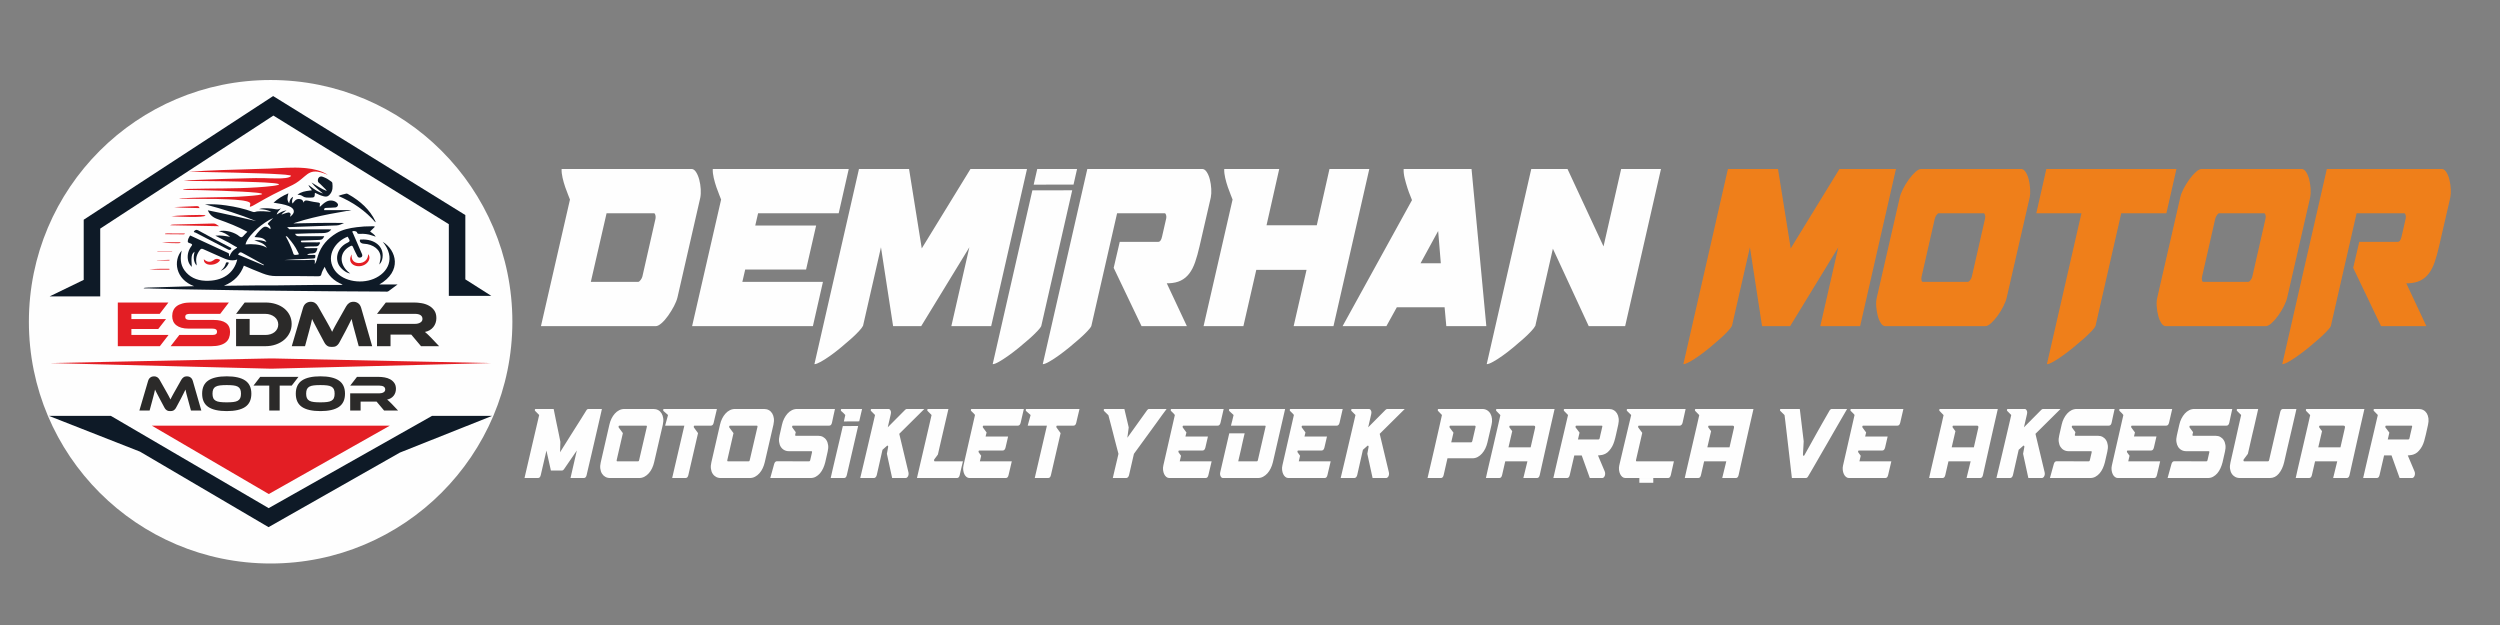
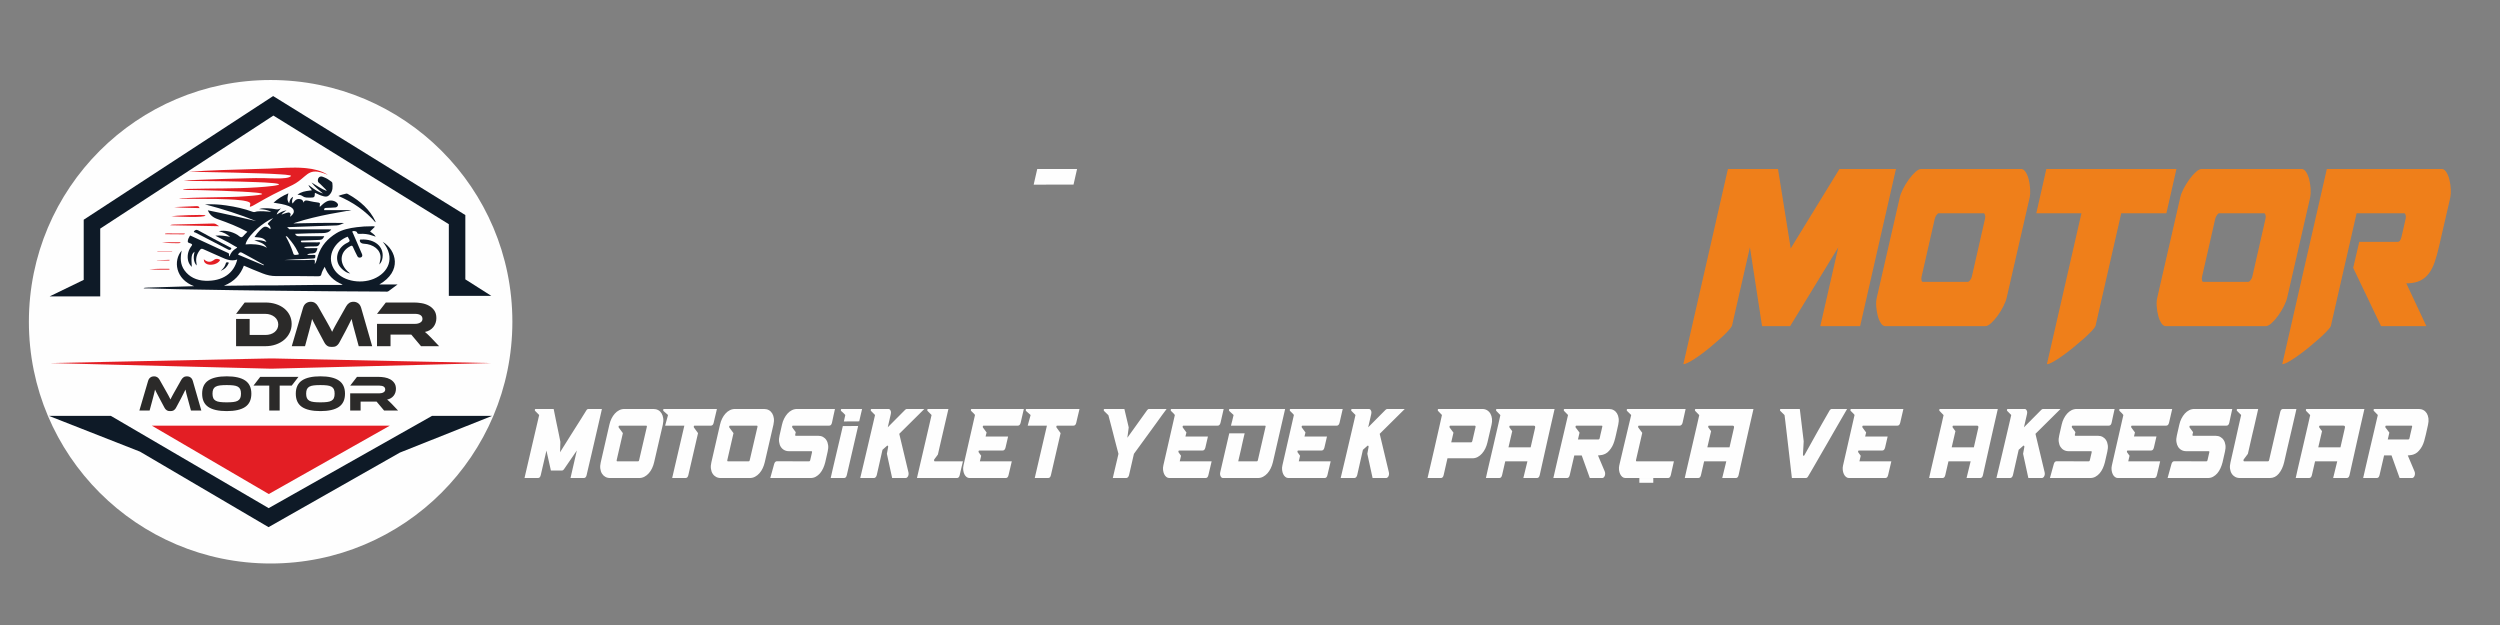
<svg xmlns="http://www.w3.org/2000/svg" xml:space="preserve" width="80mm" height="20mm" style="shape-rendering:geometricPrecision; text-rendering:geometricPrecision; image-rendering:optimizeQuality; fill-rule:evenodd; clip-rule:evenodd" viewBox="0 0 8000 2000">
  <rect x="0" y="0" width="8000" height="2000" fill="#808080" stroke="none" />
  <defs>
    <style type="text/css"> .fil6 {fill:#FEFEFE} .fil2 {fill:#E31E24} .fil0 {fill:#FEFEFE} .fil7 {fill:#EF7F1A;fill-rule:nonzero} .fil3 {fill:#0E1A27;fill-rule:nonzero} .fil5 {fill:#2B2A29;fill-rule:nonzero} .fil4 {fill:#E31E24;fill-rule:nonzero} .fil1 {fill:#FEFEFE;fill-rule:nonzero} </style>
  </defs>
  <g id="Katman_x0020_1">
    <g id="_2082419991008">
      <path class="fil0" d="M2697.03 1363.47l49.06 -0.3 -36.29 157.02c-1.42,6.32 -4.37,9.46 -8.86,9.46l-42.74 0c1.42,-6.31 3.27,-14.45 5.59,-24.47 2.31,-9.99 4.93,-21.07 7.77,-33.28 2.91,-12.21 5.89,-25.01 9.07,-38.37 3.17,-13.33 6.25,-26.43 9.26,-39.3 2.51,-10.75 4.89,-20.97 7.14,-30.76zm-774.56 115.67l27.59 -120.24c1.55,-6.94 3.8,-13.43 6.75,-19.41 2.94,-5.99 6.48,-11.32 10.65,-15.95 4.1,-4.63 8.8,-8.27 13.99,-10.88 5.16,-2.65 10.72,-3.94 16.64,-3.94l93.28 0c5.46,0 10.42,1.2 14.85,3.61 4.4,2.41 7.97,5.85 10.72,10.25 2.75,4.44 4.53,9.7 5.39,15.82 0.83,6.08 0.4,12.93 -1.29,20.5l-27.78 120.24c-1.56,6.75 -3.74,13.17 -6.65,19.26 -2.88,6.11 -6.39,11.47 -10.52,16.1 -4.14,4.64 -8.8,8.31 -13.99,11.05 -5.2,2.75 -10.82,4.1 -16.87,4.1l-93.05 0c-5.49,0 -10.46,-1.22 -14.86,-3.63 -4.39,-2.42 -8.03,-5.83 -10.84,-10.26 -2.82,-4.4 -4.64,-9.72 -5.46,-15.94 -0.86,-6.19 -0.37,-13.1 1.45,-20.68zm53.26 -2.84l65.53 0c2.25,0 3.57,-1.36 3.97,-4.1l24.64 -106.05c0.56,-2.71 -0.2,-4.1 -2.32,-4.1l-85.7 0c-1.13,0 -1.89,0.79 -2.32,2.38 -0.39,1.55 -0.2,2.88 0.66,3.93l13.04 17.67 -19.82 86.17c-0.53,2.74 0.23,4.1 2.32,4.1zm300.71 2.84l27.59 -120.24c1.55,-6.94 3.8,-13.43 6.75,-19.41 2.94,-5.99 6.48,-11.32 10.65,-15.95 4.1,-4.63 8.8,-8.27 13.99,-10.88 5.16,-2.65 10.75,-3.94 16.64,-3.94l93.28 0c5.46,0 10.42,1.2 14.85,3.61 4.4,2.41 7.97,5.85 10.72,10.25 2.75,4.44 4.53,9.7 5.39,15.82 0.83,6.08 0.4,12.93 -1.29,20.5l-27.78 120.24c-1.56,6.75 -3.74,13.17 -6.65,19.26 -2.85,6.11 -6.39,11.47 -10.52,16.1 -4.14,4.64 -8.8,8.31 -13.99,11.05 -5.2,2.75 -10.82,4.1 -16.87,4.1l-93.05 0c-5.46,0 -10.46,-1.22 -14.85,-3.63 -4.4,-2.42 -8.04,-5.83 -10.85,-10.26 -2.82,-4.4 -4.64,-9.72 -5.46,-15.94 -0.86,-6.19 -0.37,-13.1 1.45,-20.68zm53.26 -2.84l65.53 0c2.25,0 3.57,-1.36 3.97,-4.1l24.67 -106.05c0.53,-2.71 -0.23,-4.1 -2.35,-4.1l-85.7 0c-1.13,0 -1.89,0.79 -2.32,2.38 -0.39,1.55 -0.2,2.88 0.66,3.93l13.04 17.67 -19.82 86.17c-0.53,2.74 0.23,4.1 2.32,4.1zm147.63 8.53c0.69,-2.74 1.82,-4.89 3.37,-6.48 1.56,-1.55 3.31,-2.35 5.26,-2.35l102.54 0.3c2.25,0 3.67,-1.36 4.24,-4.1l5.69 -24.61c0.66,-2.52 -0.1,-3.77 -2.32,-3.77l-71.61 0c-5.49,0 -10.46,-1.23 -14.95,-3.64 -4.5,-2.42 -8.14,-5.86 -10.95,-10.26 -2.82,-4.43 -4.63,-9.72 -5.46,-15.94 -0.86,-6.22 -0.37,-13.1 1.45,-20.67l7.81 -34.41c1.52,-6.94 3.8,-13.43 6.85,-19.41 2.97,-5.99 6.58,-11.32 10.71,-15.95 4.14,-4.63 8.8,-8.27 14.03,-10.88 5.16,-2.65 10.72,-3.94 16.64,-3.94l121.26 0c-1.82,7.98 -3.44,15.25 -4.83,21.77 -1.42,6.52 -2.94,13.79 -4.66,21.77 -1.39,6.55 -4.33,9.79 -8.8,9.79l-116.47 0c-1.12,0 -1.85,0.79 -2.21,2.38 -0.33,1.55 -0.1,2.88 0.72,3.93l10.75 14.53 -1.68 7.9c-0.56,2.52 0.23,3.77 2.31,3.77l71.82 0c5.45,0 10.42,1.23 14.85,3.64 4.4,2.42 8.04,5.82 10.81,10.26 2.85,4.39 4.64,9.72 5.5,15.94 0.86,6.18 0.33,13.1 -1.46,20.67l-7.81 34.4c-1.68,6.72 -3.93,13.14 -6.74,19.26 -2.82,6.08 -6.19,11.41 -10.09,15.94 -3.94,4.53 -8.41,8.14 -13.4,10.88 -4.96,2.75 -10.49,4.1 -16.51,4.1l-129.1 0 12.44 -44.82zm275.44 44.82c1.95,-8.2 4.27,-17.92 6.95,-29.2 2.68,-11.25 5.52,-23.19 8.5,-35.83 3.04,-12.6 6.08,-25.6 9.16,-38.96 3.11,-13.37 6.09,-26.14 8.96,-38.34 2.88,-12.21 5.53,-23.49 7.91,-33.77 2.38,-10.32 4.33,-18.86 5.89,-25.57l-12.84 -12.97c-0.99,-1.03 -1.25,-2.35 -0.86,-3.94 0.43,-1.58 1.19,-2.35 2.35,-2.35l54.32 0c2.81,0 4.99,1.66 6.61,5.03 1.62,3.38 1.95,6.95 0.96,10.75l-9.89 42.91 55.8 -56.17c1.96,-1.69 3.71,-2.52 5.26,-2.52l56 0 -80.24 79.52 29.3 122.79c0.53,2.12 0.73,4.3 0.53,6.62 -0.23,2.31 -0.76,4.33 -1.58,6.02 -0.86,1.68 -1.92,3.11 -3.28,4.26 -1.32,1.16 -2.84,1.72 -4.53,1.72l-43.17 0c-0.99,-4.43 -2.25,-10.35 -3.9,-17.82 -1.62,-7.48 -3.28,-15.06 -4.93,-22.73 -1.69,-7.67 -3.27,-14.95 -4.76,-21.8 -1.46,-6.81 -2.55,-11.94 -3.24,-15.28l4 -21.8c0.3,-1.45 0,-2.68 -0.83,-3.6 -0.86,-0.96 -1.79,-1.03 -2.74,-0.17l-14.56 12.93 -18.29 80.81c-0.73,2.95 -1.92,5.26 -3.61,6.95 -1.65,1.69 -3.5,2.51 -5.45,2.51l-43.8 0zm181.5 0c6.58,-28.61 12.24,-52.95 16.97,-73.07 4.7,-20.07 8.8,-37.7 12.3,-52.85 3.51,-15.15 6.62,-28.62 9.37,-40.43 2.74,-11.77 5.45,-23.55 8.13,-35.32l-12.86 -12.97c-1,-1.03 -1.26,-2.35 -0.83,-3.94 0.43,-1.58 1.19,-2.35 2.31,-2.35l65.3 0c-4.53,19.36 -8.5,36.56 -12.01,51.61 -3.5,15.05 -6.61,28.38 -9.29,40.09 -2.65,11.67 -5.03,21.86 -7.05,30.59 -2.02,8.74 -3.83,16.58 -5.36,23.52l-1.92 2.52c-0.69,1.06 -1.81,2.58 -3.37,4.6 -1.52,1.98 -3.64,4.76 -6.28,8.36 -0.73,1.03 -0.9,2.35 -0.53,3.94 0.33,1.59 1.06,2.35 2.18,2.35l90.14 0c-0.56,2.31 -1.29,5.32 -2.22,9 -0.89,3.7 -1.85,7.57 -2.84,11.67 -0.96,4.1 -1.92,8.21 -2.85,12.34 -0.89,4.1 -1.68,7.71 -2.41,10.88 -1.39,6.32 -4.34,9.46 -8.83,9.46l-128.05 0zm148.89 -40.09l36.84 -161.58c-0.26,-0.86 -1.72,-2.58 -4.3,-5.23 -2.61,-2.61 -5.22,-5.19 -7.9,-7.74 -0.99,-1.03 -1.32,-2.35 -0.96,-3.94 0.36,-1.58 1.09,-2.35 2.22,-2.35l167.21 0 -10.13 43.87c-1.52,6.31 -4.49,9.46 -8.83,9.46l-110.12 0c-1.12,0 -1.88,0.79 -2.24,2.38 -0.34,1.55 -0.07,2.88 0.76,3.93l11.38 15.49 -3.18 12.93 72.01 0 -8.2 35.36c-1.56,6.28 -4.5,9.46 -8.87,9.46l-75.15 0c-1.13,0 -1.85,0.73 -2.22,2.22 -0.33,1.45 -0.16,2.71 0.53,3.77l7.81 10.75 -4.24 17.96 102.15 0 -10.32 43.89c-1.42,6.32 -4.37,9.46 -8.87,9.46l-116.43 0c-3.37,0 -6.48,-1.15 -9.36,-3.47 -2.88,-2.31 -5.2,-5.36 -6.95,-9.16 -1.75,-3.77 -2.91,-8.11 -3.47,-12.94 -0.56,-4.82 -0.3,-9.69 0.83,-14.52zm639.53 0l36.85 -161.58c-0.3,-0.86 -1.72,-2.58 -4.33,-5.23 -2.62,-2.61 -5.23,-5.19 -7.91,-7.74 -0.96,-1.03 -1.29,-2.35 -0.96,-3.94 0.36,-1.58 1.13,-2.35 2.22,-2.35l167.21 0 -10.09 43.87c-1.56,6.31 -4.53,9.46 -8.87,9.46l-110.11 0c-1.13,0 -1.89,0.79 -2.22,2.38 -0.36,1.55 -0.1,2.88 0.73,3.93l11.38 15.49 -3.18 12.93 72.01 0 -8.2 35.36c-1.56,6.28 -4.47,9.46 -8.83,9.46l-75.19 0c-1.12,0 -1.85,0.73 -2.18,2.22 -0.37,1.45 -0.2,2.71 0.53,3.77l7.77 10.75 -4.2 17.96 102.11 0 -10.32 43.89c-1.42,6.32 -4.33,9.46 -8.86,9.46l-116.41 0c-3.37,0 -6.51,-1.15 -9.39,-3.47 -2.88,-2.31 -5.19,-5.36 -6.95,-9.16 -1.75,-3.77 -2.91,-8.11 -3.47,-12.94 -0.56,-4.82 -0.26,-9.69 0.86,-14.52zm182.13 21.47l28.84 -124.37 49.29 0c-0.56,2.31 -1.29,5.39 -2.22,9.16 -0.92,3.8 -1.88,8 -2.94,12.64 -1.06,4.63 -2.15,9.52 -3.28,14.68 -1.12,5.13 -2.24,10.26 -3.34,15.28l-8.86 37.88 58.98 0c2.21,0 3.57,-1.36 3.97,-4.1l24.44 -106.05c0.83,-2.71 0.13,-4.1 -2.12,-4.1l-108.43 0c0.7,-2.95 1.36,-5.69 1.99,-8.21 0.63,-2.51 1.32,-4.93 1.98,-7.24 1,-4.23 1.92,-8.1 2.75,-11.68 0.86,-3.6 1.42,-5.92 1.69,-6.94l-13.67 -12.64c-1.12,-1.06 -1.48,-2.41 -1.05,-4.1 0.39,-1.69 1.19,-2.52 2.31,-2.52l177.3 0 -39.16 170.42c-1.69,6.95 -4.01,13.47 -6.98,19.59 -2.91,6.08 -6.42,11.41 -10.52,15.94 -4.07,4.53 -8.64,8.14 -13.8,10.88 -5.12,2.75 -10.68,4.1 -16.73,4.1l-111.58 0c-3.37,0 -5.98,-1.95 -7.8,-5.85 -1.82,-3.87 -2.19,-8.14 -1.06,-12.77zm198.8 -21.47l36.85 -161.58c-0.3,-0.86 -1.72,-2.58 -4.34,-5.23 -2.61,-2.61 -5.22,-5.19 -7.9,-7.74 -0.96,-1.03 -1.29,-2.35 -0.93,-3.94 0.33,-1.58 1.09,-2.35 2.19,-2.35l167.21 0 -10.09 43.87c-1.56,6.31 -4.5,9.46 -8.87,9.46l-110.11 0c-1.13,0 -1.86,0.79 -2.22,2.38 -0.36,1.55 -0.1,2.88 0.76,3.93l11.35 15.49 -3.15 12.93 72.01 0 -8.23 35.36c-1.52,6.28 -4.47,9.46 -8.83,9.46l-75.16 0c-1.12,0 -1.85,0.73 -2.21,2.22 -0.37,1.45 -0.17,2.71 0.53,3.77l7.77 10.75 -4.2 17.96 102.14 0 -10.35 43.89c-1.39,6.32 -4.33,9.46 -8.83,9.46l-116.44 0c-3.37,0 -6.51,-1.15 -9.39,-3.47 -2.85,-2.31 -5.16,-5.36 -6.95,-9.16 -1.72,-3.77 -2.91,-8.11 -3.47,-12.94 -0.56,-4.82 -0.27,-9.69 0.86,-14.52zm186.56 40.09c1.95,-8.2 4.27,-17.92 6.95,-29.2 2.68,-11.25 5.52,-23.19 8.53,-35.83 3.01,-12.6 6.05,-25.6 9.13,-38.96 3.11,-13.37 6.12,-26.14 8.96,-38.34 2.88,-12.21 5.53,-23.49 7.91,-33.77 2.38,-10.32 4.37,-18.86 5.89,-25.57l-12.84 -12.97c-0.99,-1.03 -1.25,-2.35 -0.82,-3.94 0.39,-1.58 1.19,-2.35 2.31,-2.35l54.32 0c2.81,0 5.02,1.66 6.61,5.03 1.62,3.38 1.95,6.95 0.96,10.75l-9.89 42.91 55.8 -56.17c1.96,-1.69 3.71,-2.52 5.26,-2.52l56.01 0 -80.22 79.52 29.27 122.79c0.57,2.12 0.73,4.3 0.53,6.62 -0.23,2.31 -0.76,4.33 -1.58,6.02 -0.83,1.68 -1.92,3.11 -3.28,4.26 -1.32,1.16 -2.84,1.72 -4.53,1.72l-43.17 0c-0.99,-4.43 -2.25,-10.35 -3.9,-17.82 -1.59,-7.48 -3.24,-15.06 -4.93,-22.73 -1.69,-7.67 -3.27,-14.95 -4.76,-21.8 -1.46,-6.81 -2.55,-11.94 -3.24,-15.28l4 -21.8c0.3,-1.45 0,-2.68 -0.83,-3.6 -0.86,-0.96 -1.78,-1.03 -2.74,-0.17l-14.56 12.93 -18.29 80.81c-0.73,2.95 -1.92,5.26 -3.57,6.95 -1.69,1.69 -3.51,2.51 -5.49,2.51l-43.8 0zm277.96 0c1.39,-5.88 3.24,-13.72 5.49,-23.51 2.21,-9.8 4.76,-20.61 7.57,-32.52 2.78,-11.88 5.69,-24.51 8.74,-37.87 3.01,-13.37 5.98,-26.5 8.96,-39.43 2.91,-12.97 5.72,-25.31 8.4,-37.12 2.68,-11.77 5,-22.19 6.95,-31.22l-12.44 -12.97c-0.96,-1.03 -1.29,-2.35 -0.93,-3.94 0.34,-1.58 1.1,-2.35 2.19,-2.35l140.25 0c6.05,0 11.28,1.43 15.68,4.24 4.46,2.84 7.97,6.58 10.55,11.21 2.58,4.63 4.2,9.99 4.83,16.11 0.63,6.09 0.2,12.31 -1.36,18.62l-13.26 57.13c-1.56,6.72 -3.8,13.13 -6.75,19.25 -2.94,6.09 -6.48,11.48 -10.65,16.11 -4.1,4.63 -8.73,8.3 -13.86,11.05 -5.16,2.71 -10.65,4.1 -16.54,4.1l-80.02 0 -12.23 53.65c-1.39,6.32 -4.34,9.46 -8.84,9.46l-42.73 0zm70.95 -161.29l12.01 16.11 -7.15 30.93 63.38 0c2.08,0 3.44,-1.26 4,-3.8l10.52 -45.45c0,-0.2 0.03,-0.4 0.1,-0.63 0.07,-0.2 0.03,-0.53 -0.1,-0.93 -0.3,-1.68 -1.06,-2.54 -2.31,-2.54l-78.76 0c-1.09,0 -1.86,0.79 -2.22,2.38 -0.36,1.55 -0.16,2.88 0.53,3.93zm115.81 161.29c1.42,-6.51 3.3,-14.98 5.69,-25.4 2.41,-10.42 5.06,-21.9 8,-34.4 2.94,-12.54 5.99,-25.64 9.2,-39.3 3.14,-13.69 6.18,-26.89 9.13,-39.63 2.94,-12.73 5.69,-24.54 8.23,-35.49 2.52,-10.95 4.57,-20.01 6.09,-27.16l-12.87 -13.26c-0.96,-1.03 -1.26,-2.35 -0.92,-3.94 0.33,-1.58 1.09,-2.35 2.21,-2.35l185.07 0c-1.12,4.83 -2.84,12.51 -5.22,23.03 -2.42,10.52 -5.16,22.52 -8.24,35.99 -3.11,13.46 -6.32,27.78 -9.69,42.93 -3.34,15.15 -6.62,29.77 -9.79,43.86 -3.14,14.09 -6.02,26.93 -8.6,38.51 -2.61,11.57 -4.63,20.64 -6.02,27.15 -1.42,6.32 -4.37,9.46 -8.83,9.46l-43.6 0 13.03 -53.35 -70.95 0 -10.09 43.89c-1.42,6.32 -4.37,9.46 -8.86,9.46l-42.97 0zm72.24 -98.17l70.95 0 14.13 -61.86c1.25,-5.03 -0.2,-7.57 -4.44,-7.57l-75.58 0c-1.12,0 -1.85,0.79 -2.22,2.38 -0.36,1.55 -0.1,2.88 0.73,3.93l8.44 11.38 -12.01 51.74zm143.59 98.17c1.69,-7.57 3.81,-16.77 6.35,-27.62 2.52,-10.85 5.23,-22.52 8.07,-35.03 2.88,-12.53 5.93,-25.4 9.07,-38.66 3.17,-13.27 6.18,-26.1 9.06,-38.51 2.88,-12.4 5.59,-23.98 8.11,-34.73 2.54,-10.72 4.63,-19.78 6.31,-27.12l-12.63 -12.97c-0.99,-1.03 -1.29,-2.35 -0.96,-3.94 0.36,-1.58 1.16,-2.35 2.45,-2.35l142.1 0c5.49,0 10.45,1.2 14.85,3.61 4.43,2.41 8.01,5.85 10.75,10.25 2.75,4.44 4.53,9.76 5.36,15.95 0.86,6.22 0.43,13 -1.26,20.37 -2.77,12.41 -5.12,22.83 -6.94,31.23 -1.82,8.44 -3.67,15.68 -5.59,21.8 -1.89,6.09 -4.04,11.48 -6.52,16.07 -2.45,4.64 -5.79,9.4 -9.99,14.23 -3.64,4.2 -7.41,7.31 -11.28,9.29 -3.84,2.02 -7.47,3.38 -10.85,4.11 -3.37,0.76 -6.28,1.15 -8.73,1.29 -2.45,0.09 -4.1,0.26 -4.93,0.46l21.47 50.81c0.99,2.31 1.45,4.73 1.45,7.27 0,2.52 -0.36,4.83 -1.12,6.95 -0.79,2.08 -1.89,3.84 -3.28,5.19 -1.42,1.36 -3.01,2.05 -4.86,2.05l-39.79 0 -25.9 -72.27 -23.78 0 -14.56 62.81c-1.39,6.32 -4.33,9.46 -8.83,9.46l-43.6 0zm71.62 -161.29c1.25,1.69 2.61,3.41 4.1,5.2 1.49,1.82 2.74,3.54 3.87,5.22 0.73,1.06 1.42,1.99 2.15,2.85 0.69,0.83 1.39,1.79 2.08,2.84l-5.06 21.77 65.3 0c2.25,0 3.64,-1.36 4.2,-4.1l0.63 -2.85c0.26,-0.82 0.53,-1.85 0.73,-2.97 0.23,-1.16 0.46,-2.49 0.72,-3.97 0.73,-2.72 1.39,-5.56 2.02,-8.5 0.63,-2.95 1.29,-5.79 2.02,-8.54 0.26,-1.69 0.59,-3.27 1.02,-4.73 0.43,-1.49 0.76,-2.94 1.06,-4.43 0.83,-2.71 0.17,-4.1 -2.08,-4.1l-81.08 0c-1.12,0 -1.85,0.79 -2.21,2.38 -0.37,1.55 -0.17,2.88 0.53,3.93zm139.39 120.57c1.98,-8.4 4.13,-17.73 6.55,-27.91 2.38,-10.22 4.86,-20.74 7.44,-31.59 2.61,-10.82 5.16,-21.6 7.71,-32.35 2.51,-10.72 4.89,-20.68 7.04,-29.81 2.19,-9.16 4.1,-17.2 5.79,-24.14 1.69,-6.95 2.88,-12.01 3.57,-15.15l-13.23 -12.97c-0.99,-1.03 -1.32,-2.35 -0.96,-3.94 0.37,-1.58 1.1,-2.35 2.22,-2.35l186.13 0 -9.69 43.87c-0.7,2.94 -1.89,5.26 -3.57,6.94 -1.69,1.69 -3.51,2.52 -5.46,2.52l-130.99 0c-1.13,0 -1.89,0.79 -2.22,2.38 -0.33,1.55 -0.1,2.88 0.73,3.93l12.44 16.74 -20.01 87.1c-0.43,2.31 0.13,3.7 1.68,4.1l119.61 0 -9.89 43.89c-1.55,6.32 -4.5,9.46 -8.86,9.46l-136.88 0c-3.51,0 -6.68,-1.22 -9.56,-3.63 -2.88,-2.42 -5.19,-5.53 -6.95,-9.3 -1.75,-3.8 -2.91,-8.1 -3.47,-12.93 -0.56,-4.87 -0.3,-9.79 0.83,-14.86zm209.52 40.72c1.42,-6.51 3.3,-14.98 5.69,-25.4 2.38,-10.42 5.06,-21.9 8,-34.4 2.94,-12.54 5.99,-25.64 9.16,-39.3 3.18,-13.69 6.22,-26.89 9.17,-39.63 2.94,-12.73 5.69,-24.54 8.2,-35.49 2.51,-10.95 4.6,-20.01 6.12,-27.16l-12.87 -13.26c-0.96,-1.03 -1.26,-2.35 -0.93,-3.94 0.34,-1.58 1.1,-2.35 2.22,-2.35l185.07 0c-1.12,4.83 -2.84,12.51 -5.22,23.03 -2.42,10.52 -5.16,22.52 -8.24,35.99 -3.11,13.46 -6.32,27.78 -9.69,42.93 -3.37,15.15 -6.62,29.77 -9.79,43.86 -3.14,14.09 -6.02,26.93 -8.64,38.51 -2.58,11.57 -4.59,20.64 -5.98,27.15 -1.42,6.32 -4.37,9.46 -8.87,9.46l-43.56 0 13.03 -53.35 -70.95 0 -10.09 43.89c-1.42,6.32 -4.37,9.46 -8.87,9.46l-42.96 0zm72.24 -98.17l70.95 0 14.13 -61.86c1.25,-5.03 -0.2,-7.57 -4.44,-7.57l-75.58 0c-1.12,0 -1.85,0.79 -2.22,2.38 -0.36,1.55 -0.1,2.88 0.73,3.93l8.44 11.38 -12.01 51.74zm434.22 58.08l36.85 -161.58c-0.27,-0.86 -1.72,-2.58 -4.3,-5.23 -2.62,-2.61 -5.23,-5.19 -7.91,-7.74 -0.99,-1.03 -1.32,-2.35 -0.96,-3.94 0.36,-1.58 1.09,-2.35 2.22,-2.35l167.21 0 -10.12 43.87c-1.53,6.31 -4.5,9.46 -8.84,9.46l-110.11 0c-1.13,0 -1.89,0.79 -2.25,2.38 -0.33,1.55 -0.07,2.88 0.76,3.93l11.38 15.49 -3.18 12.93 72.01 0 -8.2 35.36c-1.56,6.28 -4.5,9.46 -8.87,9.46l-75.15 0c-1.12,0 -1.85,0.73 -2.22,2.22 -0.33,1.45 -0.16,2.71 0.53,3.77l7.81 10.75 -4.23 17.96 102.14 0 -10.32 43.89c-1.42,6.32 -4.37,9.46 -8.86,9.46l-116.44 0c-3.37,0 -6.48,-1.15 -9.36,-3.47 -2.88,-2.31 -5.19,-5.36 -6.95,-9.16 -1.75,-3.77 -2.91,-8.11 -3.47,-12.94 -0.56,-4.82 -0.3,-9.69 0.83,-14.52zm275.44 40.09c1.42,-6.51 3.31,-14.98 5.69,-25.4 2.38,-10.42 5.06,-21.9 8,-34.4 2.95,-12.54 5.99,-25.64 9.17,-39.3 3.17,-13.69 6.22,-26.89 9.16,-39.63 2.94,-12.73 5.66,-24.54 8.2,-35.49 2.52,-10.95 4.57,-20.01 6.09,-27.16l-12.84 -13.26c-0.95,-1.03 -1.29,-2.35 -0.95,-3.94 0.36,-1.58 1.12,-2.35 2.24,-2.35l185.08 0c-1.13,4.83 -2.88,12.51 -5.26,23.03 -2.38,10.52 -5.13,22.52 -8.24,35.99 -3.07,13.46 -6.28,27.78 -9.66,42.93 -3.37,15.15 -6.65,29.77 -9.79,43.86 -3.14,14.09 -6.05,26.93 -8.63,38.51 -2.62,11.57 -4.6,20.64 -5.99,27.15 -1.42,6.32 -4.37,9.46 -8.86,9.46l-43.57 0 13.03 -53.35 -70.95 0 -10.12 43.89c-1.39,6.32 -4.37,9.46 -8.83,9.46l-42.97 0zm72.24 -98.17l70.96 0 14.09 -61.86c1.25,-5.03 -0.2,-7.57 -4.4,-7.57l-75.62 0c-1.12,0 -1.85,0.79 -2.18,2.38 -0.37,1.55 -0.14,2.88 0.72,3.93l8.41 11.38 -11.98 51.74z" />
      <path class="fil0" d="M2700.37 1348.65l49.06 -0.3 9.23 -39.63 -65.7 0c-1.12,0 -1.88,0.83 -2.21,2.52 -0.37,1.69 0.03,3.04 1.16,4.1 2.38,1.89 4.63,3.9 6.71,5.99 2.12,2.11 4.23,4.33 6.35,6.65 -1.85,8.4 -4.03,18.35 -6.65,29.8 -0.43,1.89 2.48,-11.02 2.05,-9.13zm-974.98 -20.67l-12.86 -12.97c-1.13,-1.03 -1.46,-2.35 -1.06,-3.94 0.43,-1.58 1.19,-2.35 2.31,-2.35l57.92 0 8.87 43.87c1.25,5.88 2.51,11.84 3.77,17.83 1.25,5.98 2.45,11.74 3.57,17.2 1.12,5.45 2.15,10.48 3.04,14.98 0.93,4.53 1.66,8.27 2.22,11.21 0,1.26 -0.07,3.48 -0.2,6.62 -0.13,3.18 -0.23,6.55 -0.3,10.12 -0.1,3.57 -0.19,6.95 -0.33,10.09 -0.13,3.18 -0.2,5.36 -0.2,6.65 1.53,-2.55 3.94,-6.42 7.25,-11.71 3.31,-5.26 7.08,-11.25 11.28,-17.96 4.2,-6.75 8.76,-13.99 13.69,-21.8 4.9,-7.77 9.83,-15.58 14.72,-23.35 5.92,-9.03 11.91,-18.53 18,-28.42 6.12,-9.89 12.53,-20.18 19.28,-30.93 1.69,-2.94 3.94,-4.4 6.75,-4.4l42.94 0c-0.27,1.46 -1.16,5.46 -2.62,11.98 -1.49,6.52 -3.34,14.69 -5.59,24.48 -2.25,9.79 -4.76,20.7 -7.57,32.81 -2.81,12.11 -5.66,24.41 -8.54,36.92 -2.88,12.53 -5.72,24.8 -8.53,36.78 -2.78,12.01 -5.36,22.89 -7.68,32.68 -2.31,9.79 -4.2,17.86 -5.69,24.28 -1.48,6.42 -2.34,10.29 -2.61,11.54 -1.42,6.32 -4.36,9.46 -8.86,9.46l-42.74 0 20.21 -88.05 -41.28 60.27c-1.82,2.55 -4,3.8 -6.52,3.8l-35.19 0 -14.29 -63.77 -18.13 78.29c-1.39,6.32 -4.33,9.46 -8.83,9.46l-43.17 0c0.99,-4.43 2.55,-11.24 4.73,-20.5 2.18,-9.27 4.67,-20.02 7.48,-32.22 2.81,-12.18 5.82,-25.24 9.06,-39.13 3.21,-13.9 6.42,-27.56 9.59,-41.02 3.15,-13.46 6.12,-26.2 8.93,-38.21 2.82,-11.97 5.2,-22.19 7.18,-30.59zm399.03 -19.26l169.72 0c-0.56,2.52 -1.29,5.66 -2.22,9.46 -0.92,3.78 -1.85,7.75 -2.84,11.85 -0.99,4.1 -1.92,8.1 -2.85,11.97 -0.89,3.9 -1.72,7.44 -2.41,10.59 -1.39,6.31 -4.37,9.46 -8.83,9.46l-52.66 0c-1.13,0 -1.86,0.79 -2.22,2.38 -0.33,1.55 -0.1,2.88 0.73,3.93l12.87 17.67 -30.97 134.16c-1.38,6.32 -4.36,9.46 -8.83,9.46l-42.97 0 38.97 -167.6 -61.49 0c0.13,-0.63 0.66,-2.58 1.59,-5.83 0.89,-3.27 1.88,-6.84 2.94,-10.75 1.06,-3.87 2.05,-7.57 3.04,-11.04 1,-3.48 1.56,-5.63 1.69,-6.45l-14.32 -12.64c-1.13,-1.06 -1.49,-2.41 -1.16,-4.1 0.36,-1.69 1.09,-2.52 2.22,-2.52zm1160.25 0l169.72 0c-0.56,2.52 -1.29,5.66 -2.21,9.46 -0.93,3.78 -1.86,7.75 -2.85,11.85 -0.99,4.1 -1.92,8.1 -2.84,11.97 -0.9,3.9 -1.72,7.44 -2.42,10.59 -1.39,6.31 -4.36,9.46 -8.83,9.46l-52.66 0c-1.13,0 -1.85,0.79 -2.22,2.38 -0.33,1.55 -0.1,2.88 0.73,3.93l12.87 17.67 -30.96 134.16c-1.39,6.32 -4.37,9.46 -8.83,9.46l-42.97 0 38.96 -167.6 -61.49 0c0.13,-0.63 0.66,-2.58 1.59,-5.83 0.89,-3.27 1.88,-6.84 2.91,-10.75 1.09,-3.87 2.08,-7.57 3.08,-11.04 0.99,-3.48 1.55,-5.63 1.68,-6.45l-14.32 -12.64c-1.13,-1.06 -1.49,-2.41 -1.16,-4.1 0.37,-1.69 1.09,-2.52 2.22,-2.52zm249.51 0l63.84 0c0.96,3.97 1.88,7.94 2.74,11.81 0.83,3.91 1.72,7.74 2.72,11.55 1.55,6.32 3.11,12.77 4.63,19.41 1.55,6.62 2.81,12.05 3.77,16.25 -0.96,6.74 -1.79,12.83 -2.38,18.29 -0.67,5.49 -1.33,10.42 -2.02,14.85 21.33,-29.24 42.47,-58.71 63.38,-88.38 1.68,-2.52 3.8,-3.78 6.31,-3.78l56.01 0c-3.64,4.83 -8.44,11.32 -14.43,19.39 -5.95,8.1 -12.53,17.2 -19.68,27.32l-70.55 96.89 -15.58 67.87c-0.7,2.95 -1.89,5.26 -3.58,6.95 -1.68,1.69 -3.5,2.51 -5.45,2.51l-42.97 0c1.68,-7.14 3.54,-15.15 5.59,-23.98 2.02,-8.83 4.03,-17.26 5.98,-25.27 1.13,-4.63 2.22,-9.23 3.28,-13.86 1.06,-4.63 2.15,-9.36 3.27,-14.22 -0.59,-2.09 -1.12,-4.3 -1.72,-6.62 -0.53,-2.31 -1.19,-4.63 -1.85,-6.94l-8.66 -33.15c-1.69,-6.75 -3.41,-13.46 -5.13,-20.21 -1.79,-6.71 -3.57,-13.66 -5.39,-20.81 -3.81,-13.89 -6.95,-25.9 -9.46,-35.99 -0.3,-0.23 -0.43,-0.33 -0.43,-0.33l-13.5 -13.26c-0.96,-1.03 -1.29,-2.35 -0.93,-3.94 0.33,-1.58 1.06,-2.35 2.19,-2.35zm2163.91 0l61.26 0 12.44 103.21 -2.32 42.93c-0.13,1.66 0.33,2.82 1.49,3.48 1.13,0.63 2.05,0.3 2.71,-0.96 8.31,-14.72 15.58,-27.72 21.8,-39 6.25,-11.25 12.34,-22.2 18.23,-32.81 5.89,-10.62 12.07,-21.57 18.52,-32.82 6.49,-11.28 13.96,-24.38 22.53,-39.3 2.12,-3.17 4.5,-4.73 7.14,-4.73l48.89 0c-2.25,3.78 -5.52,9.4 -9.82,16.87 -4.27,7.48 -9.23,16.05 -14.92,25.74 -5.69,9.66 -11.81,20.24 -18.33,31.72 -6.54,11.45 -13.16,23.02 -19.91,34.7 -6.71,11.68 -13.36,23.16 -19.91,34.4 -6.48,11.28 -12.54,21.73 -18.1,31.43 -5.52,9.66 -10.41,18.09 -14.62,25.23 -4.2,7.18 -7.37,12.54 -9.49,16.11 -1.82,3.15 -4.2,4.73 -7.14,4.73l-44.46 0c-0.66,-5.88 -1.69,-14.52 -3.04,-25.86 -1.33,-11.38 -2.78,-23.95 -4.3,-37.75 -1.53,-13.76 -3.21,-28.08 -4.97,-42.9 -1.75,-14.85 -3.34,-28.74 -4.83,-41.68 -1.48,-12.93 -2.81,-24.21 -4,-33.77 -1.19,-9.56 -1.98,-16.04 -2.41,-19.42 -1,-1.05 -1.56,-1.62 -1.72,-1.72 -0.14,-0.1 -0.43,-0.43 -0.93,-0.96 -0.5,-0.52 -1.45,-1.45 -2.94,-2.84 -1.49,-1.36 -4.1,-3.94 -7.91,-7.74 -0.96,-1.03 -1.32,-2.32 -1.06,-3.77 0.3,-1.49 1,-2.32 2.12,-2.52z" />
      <path class="fil1" d="M6388.6 1529.65c1.95,-8.2 4.27,-17.92 6.94,-29.2 2.68,-11.25 5.53,-23.19 8.51,-35.83 3.04,-12.6 6.08,-25.6 9.16,-38.96 3.11,-13.37 6.08,-26.14 8.96,-38.34 2.88,-12.21 5.53,-23.49 7.91,-33.77 2.38,-10.32 4.33,-18.86 5.89,-25.57l-12.84 -12.97c-0.99,-1.03 -1.26,-2.35 -0.86,-3.94 0.43,-1.58 1.19,-2.35 2.32,-2.35l54.34 0c2.82,0 5,1.66 6.62,5.03 1.62,3.38 1.95,6.95 0.96,10.75l-9.89 42.91 55.77 -56.17c1.98,-1.69 3.74,-2.52 5.29,-2.52l56 0 -80.24 79.52 29.3 122.79c0.53,2.12 0.73,4.3 0.53,6.62 -0.23,2.31 -0.76,4.33 -1.59,6.02 -0.86,1.68 -1.91,3.11 -3.27,4.26 -1.32,1.16 -2.85,1.72 -4.53,1.72l-43.17 0c-0.99,-4.43 -2.28,-10.35 -3.9,-17.82 -1.62,-7.48 -3.28,-15.06 -4.93,-22.73 -1.69,-7.67 -3.28,-14.95 -4.76,-21.8 -1.46,-6.81 -2.55,-11.94 -3.25,-15.28l4.01 -21.8c0.29,-1.45 0,-2.68 -0.83,-3.6 -0.86,-0.96 -1.79,-1.03 -2.75,-0.17l-14.55 12.93 -18.33 80.81c-0.69,2.95 -1.88,5.26 -3.57,6.95 -1.65,1.69 -3.5,2.51 -5.46,2.51l-43.79 0zm183.62 -44.82c0.69,-2.74 1.81,-4.89 3.37,-6.48 1.55,-1.55 3.27,-2.35 5.26,-2.35l102.54 0.3c2.25,0 3.67,-1.36 4.2,-4.1l5.72 -24.61c0.67,-2.52 -0.09,-3.77 -2.31,-3.77l-71.62 0c-5.49,0 -10.48,-1.23 -14.95,-3.64 -4.5,-2.42 -8.13,-5.86 -10.95,-10.26 -2.81,-4.43 -4.63,-9.72 -5.45,-15.94 -0.86,-6.22 -0.37,-13.1 1.45,-20.67l7.81 -34.41c1.52,-6.94 3.8,-13.43 6.85,-19.41 2.97,-5.99 6.58,-11.32 10.71,-15.95 4.14,-4.63 8.8,-8.27 14.03,-10.88 5.16,-2.65 10.72,-3.94 16.64,-3.94l121.26 0c-1.82,7.98 -3.44,15.25 -4.86,21.77 -1.39,6.52 -2.91,13.79 -4.63,21.77 -1.39,6.55 -4.34,9.79 -8.83,9.79l-116.44 0c-1.12,0 -1.85,0.79 -2.22,2.38 -0.33,1.55 -0.09,2.88 0.73,3.93l10.75 14.53 -1.68 7.9c-0.57,2.52 0.19,3.77 2.31,3.77l71.81 0c5.46,0 10.42,1.23 14.86,3.64 4.4,2.42 8.03,5.82 10.81,10.26 2.85,4.39 4.63,9.72 5.49,15.94 0.86,6.18 0.33,13.1 -1.45,20.67l-7.81 34.4c-1.69,6.72 -3.93,13.14 -6.75,19.26 -2.81,6.08 -6.18,11.41 -10.12,15.94 -3.9,4.53 -8.37,8.14 -13.36,10.88 -5,2.75 -10.49,4.1 -16.51,4.1l-129.1 0 12.44 -44.82zm185.73 4.73l36.85 -161.58c-0.3,-0.86 -1.72,-2.58 -4.33,-5.23 -2.62,-2.61 -5.23,-5.19 -7.91,-7.74 -0.96,-1.03 -1.29,-2.35 -0.93,-3.94 0.33,-1.58 1.1,-2.35 2.19,-2.35l167.21 0 -10.09 43.87c-1.56,6.31 -4.5,9.46 -8.87,9.46l-110.11 0c-1.13,0 -1.89,0.79 -2.22,2.38 -0.36,1.55 -0.1,2.88 0.73,3.93l11.38 15.49 -3.15 12.93 71.98 0 -8.2 35.36c-1.52,6.28 -4.47,9.46 -8.83,9.46l-75.19 0c-1.12,0 -1.85,0.73 -2.18,2.22 -0.37,1.45 -0.2,2.71 0.53,3.77l7.77 10.75 -4.2 17.96 102.11 0 -10.32 43.89c-1.42,6.32 -4.33,9.46 -8.83,9.46l-116.44 0c-3.37,0 -6.51,-1.15 -9.39,-3.47 -2.88,-2.31 -5.19,-5.36 -6.95,-9.16 -1.75,-3.77 -2.91,-8.11 -3.47,-12.94 -0.56,-4.82 -0.26,-9.69 0.86,-14.52zm190.76 -4.73c0.73,-2.74 1.85,-4.89 3.38,-6.48 1.55,-1.55 3.3,-2.35 5.26,-2.35l102.54 0.3c2.25,0 3.67,-1.36 4.23,-4.1l5.69 -24.61c0.66,-2.52 -0.1,-3.77 -2.31,-3.77l-71.62 0c-5.49,0 -10.45,-1.23 -14.95,-3.64 -4.5,-2.42 -8.14,-5.86 -10.95,-10.26 -2.78,-4.43 -4.63,-9.72 -5.46,-15.94 -0.86,-6.22 -0.36,-13.1 1.46,-20.67l7.81 -34.41c1.52,-6.94 3.8,-13.43 6.84,-19.41 3.01,-5.99 6.59,-11.32 10.72,-15.95 4.17,-4.63 8.8,-8.27 14.02,-10.88 5.2,-2.65 10.72,-3.94 16.64,-3.94l121.27 0c-1.82,7.98 -3.44,15.25 -4.83,21.77 -1.39,6.52 -2.95,13.79 -4.63,21.77 -1.39,6.55 -4.37,9.79 -8.83,9.79l-116.47 0c-1.13,0 -1.85,0.79 -2.22,2.38 -0.33,1.55 -0.1,2.88 0.73,3.93l10.75 14.53 -1.69 7.9c-0.56,2.52 0.23,3.77 2.32,3.77l71.81 0c5.46,0 10.42,1.23 14.85,3.64 4.4,2.42 8.04,5.82 10.82,10.26 2.84,4.39 4.66,9.72 5.49,15.94 0.86,6.18 0.36,13.1 -1.46,20.67l-7.8 34.4c-1.69,6.72 -3.94,13.14 -6.75,19.26 -2.78,6.08 -6.19,11.41 -10.09,15.94 -3.93,4.53 -8.4,8.14 -13.4,10.88 -4.96,2.75 -10.45,4.1 -16.5,4.1l-129.07 0 12.4 -44.82zm188.88 -5.36c2.25,-10.12 4.46,-19.88 6.61,-29.37 2.19,-9.46 4.34,-18.92 6.45,-28.38 1.82,-8.01 3.71,-16.31 5.56,-24.94 1.92,-8.63 3.77,-17.04 5.59,-25.27 1.85,-8.21 3.57,-16.05 5.29,-23.49 1.66,-7.47 3.21,-14.16 4.64,-20.04l-13.07 -12.97c-1.13,-1.03 -1.49,-2.35 -1.06,-3.94 0.4,-1.58 1.19,-2.35 2.32,-2.35l66.32 0 -12.6 55.21c-1.86,7.58 -3.71,15.42 -5.59,23.52 -1.92,8.1 -3.74,16.04 -5.5,23.85 -1.75,7.77 -3.44,15.18 -5.02,22.23 -1.66,7.08 -3.08,13.33 -4.34,18.79l-13.26 17.69c-0.83,1.03 -1.09,2.35 -0.76,3.94 0.36,1.59 1.12,2.35 2.25,2.35l75.58 0c2.25,0 3.64,-1.36 4.2,-4.1l35.59 -154.02c1.56,-6.31 4.5,-9.46 8.84,-9.46l42.96 0c-0.43,2.09 -1.32,6.19 -2.74,12.31 -1.42,6.09 -3.08,13.4 -5.06,21.93 -1.95,8.53 -4.1,17.76 -6.42,27.79 -2.31,9.99 -4.66,20.04 -7.04,30.13 -2.82,11.97 -5.73,24.45 -8.74,37.41 -3.04,12.94 -6.15,26.66 -9.36,41.18 -3.5,14.53 -9.13,26.5 -16.87,35.99 -7.71,9.46 -17.27,14.19 -28.61,14.19l-96.46 0c-5.49,0 -10.42,-1.22 -14.85,-3.63 -4.43,-2.42 -8.04,-5.83 -10.85,-10.26 -2.81,-4.4 -4.63,-9.66 -5.46,-15.78 -0.86,-6.08 -0.36,-12.93 1.46,-20.51zm208.69 50.18c1.42,-6.51 3.31,-14.98 5.69,-25.4 2.38,-10.42 5.06,-21.9 7.97,-34.4 2.98,-12.54 6.02,-25.64 9.2,-39.3 3.14,-13.69 6.18,-26.89 9.16,-39.63 2.94,-12.73 5.66,-24.54 8.2,-35.49 2.52,-10.95 4.57,-20.01 6.09,-27.16l-12.84 -13.26c-0.95,-1.03 -1.29,-2.35 -0.95,-3.94 0.36,-1.58 1.12,-2.35 2.24,-2.35l185.08 0c-1.13,4.83 -2.88,12.51 -5.26,23.03 -2.42,10.52 -5.13,22.52 -8.24,35.99 -3.07,13.46 -6.28,27.78 -9.69,42.93 -3.34,15.15 -6.62,29.77 -9.76,43.86 -3.14,14.09 -6.05,26.93 -8.63,38.51 -2.62,11.57 -4.6,20.64 -5.99,27.15 -1.42,6.32 -4.37,9.46 -8.86,9.46l-43.6 0 13.06 -53.35 -70.95 0 -10.12 43.89c-1.39,6.32 -4.37,9.46 -8.83,9.46l-42.97 0zm72.21 -98.17l70.99 0 14.09 -61.86c1.25,-5.03 -0.2,-7.57 -4.4,-7.57l-75.62 0c-1.12,0 -1.85,0.79 -2.22,2.38 -0.33,1.55 -0.1,2.88 0.73,3.93l8.44 11.38 -12.01 51.74zm143.62 98.17c1.69,-7.57 3.78,-16.77 6.32,-27.62 2.52,-10.85 5.23,-22.52 8.11,-35.03 2.87,-12.53 5.88,-25.4 9.03,-38.66 3.17,-13.27 6.18,-26.1 9.09,-38.51 2.85,-12.4 5.56,-23.98 8.08,-34.73 2.54,-10.72 4.66,-19.78 6.31,-27.12l-12.6 -12.97c-0.99,-1.03 -1.32,-2.35 -0.96,-3.94 0.36,-1.58 1.16,-2.35 2.42,-2.35l142.13 0c5.49,0 10.42,1.2 14.85,3.61 4.44,2.41 8.01,5.85 10.76,10.25 2.71,4.44 4.49,9.76 5.35,15.95 0.83,6.22 0.4,13 -1.25,20.37 -2.81,12.41 -5.13,22.83 -6.95,31.23 -1.85,8.44 -3.7,15.68 -5.59,21.8 -1.92,6.09 -4.07,11.48 -6.55,16.07 -2.45,4.64 -5.75,9.4 -9.99,14.23 -3.64,4.2 -7.38,7.31 -11.25,9.29 -3.87,2.02 -7.47,3.38 -10.84,4.11 -3.38,0.76 -6.32,1.15 -8.77,1.29 -2.45,0.09 -4.1,0.26 -4.93,0.46l21.47 50.81c0.99,2.31 1.49,4.73 1.49,7.27 0,2.52 -0.4,4.83 -1.16,6.95 -0.76,2.08 -1.89,3.84 -3.28,5.19 -1.38,1.36 -3.01,2.05 -4.82,2.05l-39.8 0 -25.9 -72.27 -23.81 0 -14.53 62.81c-1.39,6.32 -4.36,9.46 -8.83,9.46l-43.6 0zm71.59 -161.29c1.25,1.69 2.64,3.41 4.13,5.2 1.46,1.82 2.75,3.54 3.87,5.22 0.7,1.06 1.42,1.99 2.12,2.85 0.69,0.83 1.39,1.79 2.08,2.84l-5.03 21.77 65.27 0c2.25,0 3.67,-1.36 4.2,-4.1l0.66 -2.85c0.26,-0.82 0.5,-1.85 0.73,-2.97 0.2,-1.16 0.46,-2.49 0.73,-3.97 0.69,-2.72 1.35,-5.56 2.01,-8.5 0.63,-2.95 1.29,-5.79 1.99,-8.54 0.26,-1.69 0.63,-3.27 1.06,-4.73 0.43,-1.49 0.76,-2.94 1.06,-4.43 0.82,-2.71 0.13,-4.1 -2.12,-4.1l-81.08 0c-1.12,0 -1.85,0.79 -2.21,2.38 -0.33,1.55 -0.17,2.88 0.53,3.93z" />
    </g>
    <path class="fil0" d="M866.01 256.05c427.22,0 773.57,346.34 773.57,773.57 0,427.23 -346.35,773.58 -773.57,773.58 -427.23,0 -773.58,-346.35 -773.58,-773.58 0,-427.23 346.35,-773.57 773.58,-773.57z" />
    <g id="_2082419982656">
      <path class="fil2" d="M485.87 1362.12l374.17 218.79 387.38 -218.79 -761.55 0z" />
      <path class="fil3" d="M267.88 895.56l0 -192.44c202.06,-131.92 404.11,-263.8 606.17,-395.72l615.02 380.81 0 205.74 83.16 52.83 -135.99 0 0 -229.37 -561.42 -347.59 -554.11 361.7 0 216.87 -161.76 0 108.93 -52.83z" />
      <path class="fil4" d="M607.88 604.41c-5.71,0.16 -12.31,0.13 -17.89,1.19 -1.22,0.22 -2.43,0.54 -3.59,1.02 -1.79,0.81 -0.35,0.9 0.71,0.87 4.71,-0.22 9.61,0.29 14.36,0.38 13.11,0.26 26.25,0.26 39.36,0.55 45.08,1.03 90.15,2.53 135.19,4.94 14.62,0.77 29.24,1.7 43.79,3.14 4.62,0.48 9.84,1.06 14.36,2.08 2.31,0.55 7.82,2.05 2.28,3.69l-0.39 0.13c-3.01,0.86 -6.98,1.41 -10.13,1.86 -5.51,0.76 -11.06,1.34 -16.57,1.85 -6.15,0.58 -12.31,1.06 -18.46,1.51 -9.11,0.71 -18.25,1.28 -27.38,1.86 -7.73,0.45 -15.65,0.58 -23.37,0.77 -53.57,1.35 -107.17,1.54 -160.7,4.23 -1.67,0.1 -5.2,0.26 -6.67,0.8 6.95,0.87 14.55,0.68 21.6,0.74 8.98,0.06 17.99,0.19 26.96,0.23 23.82,0.06 47.67,0 71.49,0.44l0.19 0c12.96,0.26 25.91,0.61 38.86,1.22 13.59,0.64 27.63,1.48 41.13,3.27 4.81,0.61 26.99,3.4 27.89,9.81 0.25,3.01 -0.13,3.59 -0.9,6.28 -0.42,1.54 -1.38,4.85 1.44,4.24 2.95,-0.61 8.66,-3.75 11.45,-5.29 0.45,-0.26 0.89,-0.48 1.34,-0.74 11.29,-6.12 22.28,-12.76 33.5,-19.01 16.9,-9.43 34.14,-18.27 51.55,-26.7 12.41,-6 24.85,-11.87 37.19,-17.96 14.71,-7.34 25.48,-16.41 37.76,-27.05 13.47,-11.61 23.37,-17.63 41.8,-15.33 6.99,0.87 14.11,2.99 20.74,5.36 3.53,1.28 6.99,2.63 10.46,3.97 3.52,1.35 -0.77,-0.93 -1.48,-1.34 -19.43,-11.61 -41.93,-16.61 -64.18,-19.08 -2.63,-0.32 -5.26,-0.54 -7.88,-0.77 -37.67,-3.07 -75.79,0.39 -113.42,1.99 -16.42,0.71 -32.86,0.99 -49.27,1.44 -68.51,1.86 -137.02,4.04 -205.43,8.34 -0.86,0.06 -1.89,0.06 -0.19,0.13 18.14,0.6 36.35,0.8 54.53,1.12 58.31,1.12 116.66,2.24 174.94,4.33 21.25,0.76 42.66,1.6 63.89,3.07 9.29,0.64 19.23,1.19 28.37,2.95 1.5,0.29 3.11,0.64 4.39,1.51 -3.94,8.27 -30.97,8.33 -39.46,8.49 -16.61,0.32 -33.06,-0.6 -49.63,-0.99 -16.51,-0.35 -33.21,0.13 -49.72,0.48 -51.45,1 -102.87,3.14 -154.29,4.97 -16.25,0.58 -32.73,0.9 -48.86,3.11 -4,0.54 1.03,0.29 1.89,0.29 8.18,0 16.35,0.13 24.53,0.19 67.51,0.42 135.15,1.19 202.63,3.72 19.04,0.7 38.38,1.47 57.35,3.37 4.49,0.44 10.23,1.09 14.49,2.37 5.52,1.63 0.52,3.08 -1.79,3.72 -4.71,1.28 -10.39,2.08 -15.23,2.72 -16.51,2.21 -33.44,3.43 -50.07,4.55 -71.65,4.81 -143.52,2.98 -215.24,4.97 -0.09,0 -0.16,0 -0.22,0z" />
      <path class="fil4" d="M556.01 718.44c-3.11,0.1 -8.33,0.48 -11.03,2.12 -0.73,0.44 0.55,0.25 0.8,0.25 2.63,0.03 5.33,0.13 7.96,0.19 25.67,0.49 51.35,0.97 77.03,1.45 22.18,0.41 44.37,0.8 66.55,1.31 1.28,0.03 2.53,0.19 3.78,0 -1.25,-1.06 -3.04,-1.95 -4.45,-2.92 -3.5,-2.37 -6.83,-4.87 -11.13,-5.41 -3.65,-0.45 -8.11,-0.13 -11.86,0 -39.14,1.09 -78.28,1.82 -117.42,3.01l-0.23 0z" />
      <path class="fil4" d="M552.74 692.28c12.15,0.58 101.75,5.55 104.92,-2.85 -5.22,-4.2 -103.12,0.8 -108.83,2.53l3.91 0.32z" />
      <path class="fil4" d="M638.43 665.71c-1.67,-6.58 -6.19,-6.29 -11.89,-6 -22.67,1.19 -45.36,1.99 -68.06,2.95 -1.8,0.1 0.42,0.19 0.83,0.22 26.03,2.6 52.1,1.99 78.19,3.05 0.13,0 0.9,0.1 0.96,-0.03l-0.03 -0.19z" />
      <path class="fil4" d="M569.64 778.32c3.75,0 7.18,-0.35 8.46,-3.04l-59.47 0c16.93,2.79 33.95,3.01 51.01,3.04z" />
      <path class="fil4" d="M542.32 833.46c0.07,-0.74 0.03,-1.34 -0.09,-2.08 -0.97,-0.1 -2.76,0.06 -3.82,0.13 -11.41,0.51 -22.86,1.05 -34.27,1.5 -0.32,0.03 -2.08,0.03 -2.24,0.2 -0.23,0.19 -0.07,0.44 0.22,0.48 0.9,0.09 2.47,0 3.43,0 11.35,0 22.73,-0.04 34.08,0 0.38,0.03 2.47,0.12 2.63,-0.1l0.06 -0.13z" />
      <path class="fil4" d="M503.53 804c0.1,0.39 0.16,0.77 0.26,1.16l47.06 0c-0.03,-0.39 -0.03,-0.77 -0.06,-1.16l-47.26 0z" />
      <path class="fil4" d="M479.27 862.67c18.56,0.19 37.15,0.38 55.71,0.35 1.09,0 6.96,0 7.47,-0.8 0.39,-0.64 0.06,-1.86 -0.83,-2.02 -1.12,-0.19 -4.59,-0.03 -5.93,0 -12.67,0.16 -25.26,-0.58 -37.93,0.38 -6.31,0.48 -12.63,1.22 -18.91,1.99 -1.41,0.16 -0.07,0.1 0.42,0.1z" />
      <path class="fil4" d="M554.34 749.25c-0.96,-0.39 0.07,-0.23 0.55,0.16 -0.13,0 -0.42,-0.1 -0.55,-0.16zm31.36 0.73c1.7,0.04 5.25,-0.03 5.7,-2.18 0.07,-0.25 0.03,-0.41 -0.03,-0.64 -1.76,-0.29 -4.39,-0.09 -6.25,-0.09 -14.27,0.06 -28.37,0.29 -42.61,-0.2 -4.1,-0.12 -8.94,-0.19 -12.98,0.55 -1.09,0.19 -1.34,0.32 -1.25,1.38 0.1,0.86 0.39,0.7 1.12,0.7 4.17,0.07 8.4,0 12.6,0.04 10.16,0 20.33,0.03 30.49,0.22 4.42,0.1 8.81,0.16 13.21,0.22z" />
      <path class="fil3" d="M1063.54 586.04c-0.48,-3.56 -2.82,-4.48 -5.41,-6.47 -7.19,-5.32 -13.08,-9.04 -21.45,-12.34 -5.87,-2.34 -10.39,-4.49 -15.77,0.28 -3.21,3.15 -3.91,6.86 -3.75,11.19 0.12,2.98 1.05,4.17 3.17,6.16 1.25,1.15 2.6,2.21 3.85,3.36 3.14,2.98 6.25,5.97 9.29,9.08 0.36,0.35 0.71,0.73 1.06,1.12 4.1,4.29 8.27,7.34 11.16,12.79 -16.99,-6.38 -31.96,-17.15 -47.42,-26.42 -1.89,-1.12 -1.37,-0.8 -0.19,0.77 9.88,13.08 22.73,22.6 35.01,33.21 0.8,0.68 0.29,0.39 -0.35,0.16 -2.5,-0.86 -4.78,-1.6 -7.25,-2.59 -7.92,-3.24 -14.75,-7.38 -21.73,-12.28 -5.33,-3.72 -10.49,-7.73 -15.68,-11.61l-0.16 -0.12 -0.16 -0.13c-0.77,-0.55 -0.67,-0.58 -0.39,0.38 2.02,6.45 6.67,9.65 9.88,15.13 0.25,0.42 0.48,0.87 0.7,1.35 -2.53,0.35 -5.06,0.61 -7.59,0.9 -13.08,1.6 -26.93,3.91 -37.45,12.47 -1.54,1.25 -0.86,1.02 0.68,0.99 5.06,-0.06 10.06,1 14.2,3.95 4.17,2.98 6.92,4.07 12.02,4.64 4.74,0.55 10.13,0.32 14.94,0.26 2.75,-0.03 8.24,-0.03 10.32,-2.05 2.53,-2.98 2.18,-7.54 2.4,-11.19 0.1,-0.99 0.13,-1.12 1.03,-1.6 0.51,-0.26 0.71,0.06 1.22,0.32 8.56,4.33 17.28,8.33 26.67,10.54 6.67,1.54 11.48,1.32 16.7,-3.59 1.32,-1.21 2.47,-2.59 3.56,-3.97 8.3,-10.55 8.27,-21.99 6.89,-34.69z" />
      <path class="fil3" d="M1201.2 711.42c0.16,-1.54 0.54,-2.34 0.25,-2.92 -17.44,-36.96 -48.02,-65.23 -87.77,-87.45 -1.86,-1.06 -3.78,-2.12 -6.51,-1.28 -7.88,2.34 -16.38,3.4 -24.2,7.34 47.64,20.52 87.1,48.08 118.23,84.31z" />
      <path class="fil3" d="M626.06 744.6c34.75,18.24 69.66,36.26 104.54,54.3 4.52,2.34 9.2,0.52 9.71,-4.8 -0.29,-1.13 -2.76,-1.74 -4.52,-2.67 -17.28,-9.2 -34.72,-18.17 -51.97,-27.37 -16.79,-8.98 -33.43,-18.08 -50.1,-27.19 -5.71,-3.11 -9.84,-0.25 -12.5,2.86 -3.11,3.65 2.85,3.84 4.84,4.87z" />
      <path class="fil3" d="M1156.03 766.46c-1.67,0.1 -4.11,-0.48 -4.49,2.25 -0.8,5.96 4.36,10.8 11.99,11.12 31.54,1.25 55.11,20.04 54.21,44.82 -0.26,7.05 -2.73,13.75 -3.94,21.92 7.11,-7.43 9.32,-15.03 10.32,-22.69 4.65,-35.43 -25.74,-59.57 -68.09,-57.42z" />
-       <path class="fil4" d="M1130.8 847.47c11.7,7.15 29.08,5.71 40.49,-3.33 11.47,-9.11 14.33,-22.06 6.76,-30.78 0.29,16.77 -12.89,29.08 -30.45,28.44 -15.61,-0.55 -24.43,-10.84 -21.99,-27.7 -8.6,13.21 -6.13,26.51 5.19,33.37z" />
      <path class="fil4" d="M655.68 832.4c-1.25,-0.93 -2.44,-1.92 -3.56,-2.98 0,8.88 4.04,13.63 12.28,16.48 6.6,2.21 15.71,1.44 22.34,-0.58 6.51,-2.14 12.63,-5.51 16.61,-11.35 1.79,-2.62 -0.2,-3.27 -2.44,-4.19 -4.46,-1.9 -10.03,-2.09 -14.23,0.54 -1.06,0.67 -2.15,1.64 -3.21,2.37 -8.24,5.77 -15.96,6.8 -24.88,1.67 -1.02,-0.61 -1.95,-1.25 -2.91,-1.96z" />
      <path class="fil3" d="M707.48 865.45c-1.6,1.42 -0.67,0.97 0.61,0.45 11.38,-4.9 17.6,-11.15 23.02,-22.21 1.7,-3.53 0.64,-3.91 -2.85,-4.36 -6.13,-0.61 -5.39,3.11 -7.06,7.56 -3.01,7.99 -7.5,12.99 -13.72,18.56z" />
      <path class="fil3" d="M1090.31 911.78c-28.82,0.03 -57.64,0.06 -86.46,0.09 -38.92,0.45 -77.83,0.9 -116.72,1.35 -19.39,0.03 -38.82,0.03 -58.21,0.03 -33.79,0.39 -67.61,0.77 -101.4,1.12 -2.82,0.04 -5.64,0 -10.81,0 34.56,-14.04 53.12,-36.32 63.67,-64.3 20.1,8.81 40.2,17.18 60.59,25.07 13.69,5.32 27.28,8.46 42.76,8.3 44.69,-0.39 89.41,0.16 134.1,0.64 6.35,0.06 9.52,-1.41 10.51,-6.44 1.57,-7.95 5.87,-15.13 10.68,-23.92 9.78,26.06 27.95,45.17 57.13,56.74 -1.61,1.89 -4.11,0.45 -5.84,1.32zm-326.79 -100.18c2.92,-3.56 5.61,-5.84 11.03,-2.82 13.27,7.34 26.7,14.49 39.97,21.8 10.13,5.57 20.1,11.31 30.14,16.95 -0.42,0.52 -0.84,1.03 -1.25,1.51 -15.97,-6.7 -31.93,-13.4 -47.87,-20.1 -9.36,-3.91 -18.72,-7.82 -27.98,-11.83 -2.5,-1.12 -7.79,-0.96 -4.04,-5.51zm89.02 -21c0.48,0.77 0.9,1.54 1.28,2.34 -1.7,-1.06 -3.11,-1.92 -4.9,-2.82 -17.22,-8.53 -44.02,-10 -62.96,-7.98 -0.45,0.03 -0.35,0.09 -0.19,-0.61 3.97,-17.57 24.94,-38.92 38.27,-50.68 14.08,-12.38 32.7,-25.84 50.08,-33.02 -4.97,5 -9.91,10.06 -14.97,14.97 -4.24,4.13 -1.64,4.77 1.69,7.88 4.46,4.17 4.97,6.64 4.81,12.57 -3.27,-1.54 -4.68,-3.43 -7.5,-5.29 -3.01,-1.95 -6.31,-2.88 -9.87,-2.6 -5.93,0.49 -12.73,7.51 -16.7,11.61 -6.26,6.41 -11.99,13.59 -16.9,21.09 -0.42,0.64 -0.51,0.48 0.45,0.58 14.17,1.51 29.78,0.58 37.35,15.26 0.32,0.7 0.03,0.38 -0.55,0.13 -1.89,-0.84 -4.39,-1.7 -6.38,-2.31 -10.64,-3.4 -20.55,-4.04 -31.57,-2.53 -0.64,0.06 -0.52,0.03 0.06,0.19 13.43,4.2 30.62,8.49 38.5,21.22zm103.61 22.18c-0.1,1.51 -1.31,1.83 -2.6,2.09 -2.46,0.45 -5.41,0.74 -7.91,0.9 -2.83,0.19 -4.91,-0.32 -6.42,-2.89 -0.7,-1.22 -1.41,-4.07 -1.89,-5.54 -5.9,-17.6 -13.49,-34.4 -22.69,-50.5 -0.77,-1.34 -0.58,-1.15 0.93,-0.92 4.45,0.7 5.7,3.87 8.36,6.98 11.48,13.37 21.13,26.48 28.73,42.48 0.89,1.86 1.92,3.59 2.79,5.39 0.28,0.67 0.54,1.31 0.7,2.01zm257.71 97.49c73.76,-42.73 55.01,-109.12 10.87,-136.56 42.41,51.45 17.56,99.44 -29.01,118.67 -43.99,18.15 -105.86,6.48 -128.17,-33.08 -24.24,-43.02 6.06,-87.36 45.07,-101.94 1.28,2.37 2.34,4.84 3.82,7.11 3.56,5.42 3.36,8.63 -4.62,12.31 -29.17,13.4 -40.26,44.24 -28.63,69.18 5.49,11.77 23.66,28.25 37.51,29.08 -8.11,-5.71 -14.36,-12.18 -19.11,-19.65 -16.22,-25.58 -8.3,-53.34 19.05,-67.45 4.84,-2.47 6.76,-2.6 8.81,2.47 4.01,9.78 9.27,19.23 13.85,28.85 1.86,3.85 4.91,6.06 10.07,4.87 5.16,-1.18 6.41,-4.68 5.77,-8.49 -0.45,-2.5 -1.8,-4.91 -2.86,-7.34 -9.1,-21.13 -18.2,-42.25 -27.34,-63.38 -0.71,-1.67 -3.05,-3.33 -0.42,-4.97 3.3,-2.05 13.05,0.26 13.76,3.53 1.02,4.77 4.45,5.13 9.32,4.87 13.37,-0.71 26.39,0.58 38.73,5.1 3.56,1.31 7.24,2.4 11.99,3.94 -4.3,-7.95 -12.41,-11.57 -17.99,-16.83 5.13,-5.07 10.23,-10.03 15.46,-15.13 -3.79,-1.86 -7.09,-1.35 -10.23,-1.35 -16.19,-0.16 -32.35,0.93 -48.28,2.92 -23.24,2.88 -46.03,7.63 -65.11,19.33 -27.89,17.25 -48.47,39.91 -58.63,71.49 -2.92,9.23 -4.46,18.88 -10.23,27.47 0,-2.5 -0.25,-5 0.2,-7.44 0.99,-5.35 -1.41,-7.15 -8.08,-6.57 -7.89,0.68 -15.87,0.8 -23.79,0.84 -21.89,0.09 -43.79,0.06 -65.68,0.06 11.76,-0.26 23.43,-2.02 35.2,-2.31 19.36,-0.48 38.66,-1.83 57.99,-2.76 7.5,-0.35 5.29,-5.19 5.93,-8.49 0.51,-3.53 -1.99,-3.11 -4.59,-2.98 -5,0.25 -10.06,-0.03 -15.1,0.06 -0.73,0 -6.28,0.13 -6.44,-0.09 -0.29,-0.36 1.96,-1.96 2.37,-2.22 4.04,-2.34 10.65,-2.02 15.29,-2.56l0.39 -0.06c3.17,-0.42 6.44,-1.13 8.94,-3.18l0.16 -0.13c1.93,-1.82 2.92,-4.45 3.88,-6.89l0.07 -0.19c0.41,-1.12 1.86,-4.33 1.66,-5.35 -0.35,-1.32 -1.73,-1.03 -2.85,-1.03 -5.19,0 -10.29,0.13 -15.52,0 -3.84,-0.1 -7.66,0 -11.54,0.22 -5.19,0.32 -8.81,0 -13.01,-3.39 -0.8,-0.65 -0.1,-0.45 0.64,-0.52 3.75,-0.29 7.53,-0.96 11.32,-1.25 7.85,-0.61 15.48,-0.38 23.3,-0.54 3.34,-0.03 7.82,-0.23 10.52,-2.37 2.37,-2.25 4.16,-5.55 5.54,-8.47 0.55,-1.31 -0.06,-1.79 -1.31,-2.21 -1.99,-0.67 -4.68,0.06 -6.83,0.1 -5.1,0.09 -10.26,-0.07 -15.36,-0.07 -11.5,0 -22.98,0.07 -34.49,0 -1.38,-0.03 -1.03,0.23 -2.02,-0.99 -1.54,-1.93 -2.69,-3.78 0.61,-4.43 0.51,-0.09 0.99,-0.16 1.51,-0.22 2.05,-0.16 4.52,-0.16 6.6,-0.22 16.45,-0.45 32.83,-1.61 49.27,-1.99 8.31,-0.26 11.03,-2.98 14.65,-10.16 0.32,-0.58 0.61,-1.16 0.9,-1.74 -26.7,0 -53.41,-0.19 -80.11,0.17 -6.51,0.06 -10.64,-1.35 -13.3,-7.67 29.17,-0.89 58.31,-2.43 87.51,-2.37 12.02,0.03 20.74,-2.31 27.15,-10.35 0.33,-0.26 0.71,-0.52 1,-0.84 0.03,-0.06 -0.32,-0.54 -0.51,-0.54 -2.6,-0.1 -5.23,-0.23 -7.86,-0.23 -41.8,-0.06 -83.6,-0.12 -125.41,-0.22 -2.21,-2.02 -4.42,-4.04 -7.37,-6.73 52.77,-1.96 105.53,-4.07 158.33,-5.64 9.65,-0.33 16.16,-4.85 24.11,-7.83 -54.21,-1.12 -108.42,0.26 -162.6,1.38 2.25,-0.83 4.49,-1.73 6.77,-2.5 18.01,-6.06 36.51,-11.03 55.14,-15.61 35.96,-8.82 72.54,-15.58 109.31,-21.8 5.19,0.67 9.68,-1.7 14.62,-2.63l-87.07 0c-1.25,-5.32 1.54,-7.18 8.11,-7.21 9.11,-0.03 18.21,-0.83 27.32,-1.32 6.41,-0.32 10.89,-7.14 7.79,-11.89 -6.54,-9.9 -23.02,-13.37 -34.85,-7.44 -8.53,4.3 -14.88,10.49 -22.51,17.67 0,-3.02 -0.41,-4.68 0.1,-6.13 2.12,-6.09 -1.28,-7.75 -8.27,-8.39 -8.08,-0.74 -16,-2.63 -23.95,-4.24 -7.69,-1.53 -16.03,-5.48 -20.03,5.1 -1,-6.15 -3.85,-10.16 -10.81,-11.38 -13.65,-2.37 -17.95,6.7 -24.07,14.23 -3.82,-7.95 -0.16,-14.52 1.7,-21.7 -9.23,5.07 -11.32,12.31 -12.57,20.9 -8.49,-10.51 -5.03,-20.83 -2.5,-31.96 -18.69,7.95 -33.88,17.41 -47.57,29.91 17.82,2.92 34.2,4.94 49.11,11.03 19.78,8.05 21.35,22.15 3.56,34.14 0.25,-1.22 0.22,-2.12 0.64,-2.89 1.57,-2.94 2.4,-5.99 -0.16,-8.72 -3.21,-3.46 -7.69,-1.85 -11.35,-0.92 -5.19,1.28 -10.1,3.39 -16.51,5.64 4.1,-6.03 9.75,-8.98 16.48,-13.76 -12.38,1.96 -19.72,6.48 -30.2,12.64 -0.48,0.25 -0.96,0.54 -1.44,0.83 1.57,-7.5 7.95,-12.79 12.4,-18.69 0.29,-0.35 0.55,-0.74 0.81,-1.09 -8.18,4.33 -12.6,3.78 -21.35,2.05 -5.39,-1.06 -10.2,-1.6 -15.65,-1.95 -11.6,-0.68 -21.83,-1.35 -33.15,2.34 9.11,0.35 17.32,1.09 26.13,3.52 4.42,1.22 8.66,2.79 12.82,4.78 1,0.48 0.61,0.32 -0.28,0.26 -14.46,-1.06 -29.21,-2.63 -43.7,-1.26 -5.16,0.49 -8.78,3.5 -14.3,1.54 -27.44,-10.13 -56.29,-16.54 -85.91,-20.74 -21.51,-3.07 -43.18,-4.42 -67.19,-3.27 57.48,15.1 111.62,32.25 163.75,53.54 -51.2,-12.09 -102.33,-24.08 -154.78,-34.53 6.54,14.91 16.13,22.89 32.13,28.5 32.73,11.45 64.72,24.04 94.53,40.14 -2.79,2.82 -5.29,5.48 -7.95,8.01 -3.59,3.43 -6.92,9.14 -10.99,9.52 -3.88,0.39 -8.53,-4.84 -12.89,-7.56 -17.5,-10.84 -41.16,-15.9 -59.6,-11.77 15.2,3.69 26.61,9.78 36.23,18.15 -15.29,-2.79 -30.33,-5.68 -47.45,-3.85 7.41,3.81 13.24,6.92 19.21,9.87 15.71,7.79 31,16.06 45.74,25.01 1.51,0.93 8.05,2.11 2.34,5.26 -11.67,6.41 -18.21,15.51 -21.86,26.31 -4.2,-3.14 1.83,-8.17 -4.84,-11.18 -39.17,-17.8 -78.03,-36 -117.01,-54.05 -1.6,-0.77 -3.78,-2.66 -5.19,-0.42 -3.4,5.45 -6.32,11.06 -6.54,17.34 -0.16,5.36 5.96,5.26 9.55,6.99 4.33,2.05 5.8,3.4 2.73,7.41 -9.81,12.82 -13.92,26.96 -12.15,41.99 1.05,9.08 4.61,17.51 12.69,25.42 -2.18,-33.94 -0.96,-40.8 8.88,-48.79 -3.69,15.62 -4.68,30.55 6.16,44.21 0.51,-2.44 0.48,-4.81 0,-7.15 -3.21,-15.64 1.21,-29.88 11.63,-43.12 2.98,-3.78 5.8,-3.94 10.71,-1.66 18.75,8.69 37.92,16.67 56.74,25.23 16.03,7.27 31.99,14.13 51.39,7.69 -10.58,44.66 -47.86,69.89 -102.1,67.96 -28.95,-0.99 -51.68,-12.63 -66.59,-33.11 -14.49,-19.94 -13.65,-41.61 -9.04,-63.61 -27.73,32 -20.29,91.91 39.63,114.03 -6.54,0.2 -13.08,0.39 -19.62,0.58 -10.36,0.32 -20.71,0.64 -31.07,0.96 -32.09,1.12 -64.18,2.15 -96.3,2.89 -1.25,0.03 -15.29,0.51 -14.26,2.18 0.57,0.96 14.52,0.41 16.73,0.51 5.23,0.22 10.42,0.51 15.64,0.64 3.24,0.06 6.48,0.13 9.72,0.19l0.19 0c1.25,0.04 2.47,0.07 3.69,0.1 1.57,0.06 3.11,0.1 4.68,0.13 17.08,0.48 34.2,0.96 51.29,1.38 9.58,0.22 19.17,0.44 28.75,0.61 104.29,1.85 208.6,3.65 312.88,4.61 109.22,1.03 218.41,2.37 327.63,2.57 2.31,0 4.58,0.32 6.89,0.25 2.15,-0.06 3.75,-0.64 5.58,-1.76 1.44,-0.96 2.79,-2.08 4.17,-3.14 8.11,-6.06 16.35,-12.02 24.49,-18.05 0.29,-0.23 0.22,-0.13 -0.22,-0.13 -11.26,-0.06 -22.54,0 -33.79,0 -8.08,0 -16.19,0 -24.27,0z" />
      <path class="fil3" d="M354.59 1330.7l505.13 295.35 522.95 -295.35 192.32 0 -295.35 117.56 -420.33 238.6 -411.36 -241.62 -291.76 -114.54 198.4 0z" />
      <path class="fil4" d="M1344.88 1157.08c75.01,1.6 150.03,3.21 225.04,4.75 1.15,0 2.21,0 0.03,0.09 -8.94,0.32 -17.92,0.42 -26.86,0.64 -67.87,1.7 -135.76,3.5 -203.63,5.23 -156.6,3.97 -313.2,8.01 -469.8,12.02 -0.67,0 -1.31,0.03 -1.96,0.03 -7.75,-0.19 -15.51,-0.38 -23.27,-0.58 -7.79,-0.19 -15.55,-0.41 -23.3,-0.6 -9.08,-0.23 -18.12,-0.45 -27.19,-0.68 -3.88,-0.09 -7.76,-0.22 -11.64,-0.32 -7.75,-0.19 -15.54,-0.38 -23.3,-0.58 -8.98,-0.22 -17.99,-0.44 -26.99,-0.7 -7.76,-0.19 -15.52,-0.39 -23.28,-0.58 -3.88,-0.09 -7.76,-0.19 -11.67,-0.29 -1.28,-0.03 -2.56,-0.06 -3.88,-0.09 -3.87,-0.1 -7.75,-0.23 -11.63,-0.32 -6.41,-0.16 -12.83,-0.32 -19.2,-0.48 -2.54,-0.07 -5.07,-0.13 -7.6,-0.2 -5.1,-0.12 -10.2,-0.25 -15.33,-0.38 -10.22,-0.26 -20.45,-0.51 -30.67,-0.77 -2.6,-0.06 -5.17,-0.16 -7.76,-0.22 -3.69,-0.1 -7.38,-0.17 -11.06,-0.26 -2.6,-0.07 -5.2,-0.13 -7.76,-0.23 -135.06,-3.46 -270.08,-6.82 -405.14,-10.29 -5.16,-0.12 -10.36,-0.28 -15.52,-0.41 -1.79,-0.03 1.13,-0.03 1.35,-0.07 219.75,-4.58 439.47,-9.23 659.23,-13.91 13.91,-0.29 27.82,-0.58 41.74,-0.83 3.3,-0.07 6.6,-0.13 9.87,-0.04 14.1,0.42 28.24,0.65 42.35,0.93 116.49,2.44 232.96,4.94 349.45,7.44 10.42,0.23 20.84,0.45 31.26,0.67l0.19 0c15.97,0.33 31.96,0.68 47.93,1.03z" />
-       <path class="fil4" d="M539.34 1071.87l-27.79 35.94 -134.58 0 0 -139.8 161.95 0 -28.01 36.35 -90.47 0 0 16.73 110.76 0 -24.88 31.77 -85.88 0 0 19.01 118.9 0zm144.42 -48.08c17.12,0 30.17,3.17 39.08,9.52 8.91,6.34 13.37,15.93 13.37,28.72 0,7.12 -1.13,13.53 -3.34,19.23 -2.24,5.71 -5.8,10.52 -10.67,14.43 -4.88,3.91 -11.1,6.89 -18.69,8.98 -7.6,2.11 -16.7,3.14 -27.28,3.14l-130.19 0 27.79 -35.94 105.73 0c5.16,0 8.91,-0.8 11.28,-2.4 2.38,-1.61 3.56,-4.23 3.56,-7.86 0,-3.62 -1.18,-6.18 -3.56,-7.72 -2.37,-1.54 -6.12,-2.31 -11.28,-2.31l-76.07 0c-9.04,0 -16.86,-0.96 -23.4,-2.92 -6.54,-1.95 -11.99,-4.65 -16.29,-8.14 -4.33,-3.49 -7.53,-7.69 -9.62,-12.63 -2.08,-4.97 -3.14,-10.42 -3.14,-16.41 0,-6.54 1.16,-12.51 3.46,-17.89 2.28,-5.36 5.84,-9.91 10.65,-13.69 4.81,-3.75 10.99,-6.67 18.59,-8.75 7.6,-2.12 16.7,-3.14 27.28,-3.14l121.43 0 -27.79 36.35 -96.97 0c-5.04,0 -8.75,0.7 -11.19,2.08 -2.44,1.41 -3.66,3.91 -3.66,7.54 0,3.62 1.22,6.15 3.66,7.63 2.44,1.47 6.15,2.18 11.19,2.18l76.07 0z" />
      <path class="fil5" d="M933.29 1036.54c0,10.17 -2.14,19.62 -6.38,28.31 -4.26,8.72 -10.09,16.25 -17.56,22.6 -7.44,6.32 -16.32,11.32 -26.64,14.94 -10.33,3.62 -21.55,5.42 -33.66,5.42l-93.61 0 0 -87.13 43.47 0 0 51.19 50.14 0c5.99,0 11.54,-0.8 16.63,-2.4 5.07,-1.61 9.43,-3.88 13.05,-6.8 3.62,-2.92 6.48,-6.44 8.56,-10.55 2.12,-4.1 3.14,-8.68 3.14,-13.68 0,-4.88 -1.02,-9.43 -3.14,-13.6 -2.08,-4.16 -5,-7.75 -8.75,-10.77 -3.78,-2.98 -8.17,-5.35 -13.18,-7.08 -5.03,-1.77 -10.45,-2.63 -16.31,-2.63l-93.61 0 27.57 -36.35 66.04 0c12.28,0 23.56,1.66 33.88,5 10.29,3.36 19.17,8.04 26.64,14.1 7.44,6.06 13.27,13.31 17.44,21.74 4.17,8.43 6.28,17.66 6.28,27.69zm106.98 -16.5c3.08,5.45 5.77,10.19 8.05,14.33 2.3,4.1 4.32,7.75 6.05,10.96 1.77,3.2 3.31,6.12 4.62,8.78 1.32,2.63 2.6,5.23 3.85,7.73 1.12,-2.5 2.34,-5.07 3.68,-7.63 1.32,-2.57 2.86,-5.52 4.59,-8.79 1.73,-3.27 3.75,-6.92 6.06,-10.96 2.31,-4.04 4.97,-8.78 8.04,-14.2l22.38 -39.72c2.5,-4.46 5.67,-8.05 9.49,-10.77 3.85,-2.73 8.62,-4.07 14.33,-4.07 5.42,0 10.32,1.57 14.71,4.71 4.39,3.14 7.57,7.98 9.52,14.52l35.33 122.88 -43.05 0 -13.18 -48.7c-2.21,-7.95 -4.1,-14.9 -5.64,-20.9 -1.54,-5.99 -2.85,-11.83 -3.98,-17.53 -2.37,4.87 -5,10.25 -7.95,16.19 -2.91,5.93 -6.73,13.4 -11.47,22.47l-18.82 35.1c-1.79,3.49 -3.65,6.22 -5.55,8.24 -1.85,2.02 -3.78,3.59 -5.73,4.71 -1.96,1.12 -4.04,1.86 -6.25,2.21 -2.25,0.32 -4.69,0.52 -7.35,0.52 -2.62,0 -5.06,-0.2 -7.31,-0.52 -2.21,-0.35 -4.32,-1.09 -6.25,-2.21 -1.95,-1.12 -3.88,-2.69 -5.77,-4.71 -1.86,-2.02 -3.72,-4.75 -5.51,-8.24l-18.82 -35.33c-2.5,-4.74 -4.74,-8.97 -6.7,-12.76 -1.95,-3.75 -3.72,-7.11 -5.32,-10.13 -1.6,-2.98 -2.98,-5.73 -4.17,-8.23 -1.18,-2.5 -2.34,-4.94 -3.46,-7.31 -1.12,5.54 -2.44,11.38 -3.97,17.44 -1.54,6.05 -3.34,13.04 -5.42,20.99l-13.18 48.7 -42.41 0 36.13 -122.88c1.95,-6.54 5.16,-11.38 9.62,-14.52 4.45,-3.14 9.42,-4.71 14.84,-4.71 5.58,0 10.29,1.31 14.1,3.97 3.85,2.66 7.02,6.29 9.53,10.87l22.34 39.5zm364.91 87.77l-57.9 0 -31.13 -37 -66.45 0 0 37 -43.28 0 0 -71.46 121.63 0c6.7,0 12.34,-1.41 16.92,-4.2 4.62,-2.79 6.93,-6.6 6.93,-11.47 0,-5.45 -2.12,-9.52 -6.28,-12.25 -4.17,-2.69 -10.04,-4.07 -17.57,-4.07l-121.63 0 28.21 -36.35 89.89 0c7.92,0 16.16,0.73 24.65,2.18 8.5,1.47 16.22,4.07 23.18,7.85 6.99,3.75 12.73,8.85 17.25,15.26 4.52,6.41 6.79,14.62 6.79,24.65 0,5.42 -0.83,10.58 -2.5,15.45 -1.66,4.88 -4.07,9.27 -7.21,13.18 -3.14,3.91 -6.96,7.21 -11.51,9.94 -4.52,2.69 -9.65,4.61 -15.35,5.73 2.37,1.8 5.03,4.11 7.95,6.9 2.91,2.79 6.83,6.63 11.7,11.51l25.71 27.15z" />
      <path class="fil5" d="M528.15 1246.1c2.38,4.17 4.43,7.86 6.19,11.03 1.76,3.18 3.33,6 4.68,8.46 1.35,2.47 2.53,4.72 3.53,6.77 1.02,2.02 2.02,4.01 2.98,5.93 0.86,-1.92 1.79,-3.88 2.82,-5.87 1.03,-1.98 2.21,-4.23 3.56,-6.76 1.34,-2.53 2.88,-5.32 4.65,-8.46 1.79,-3.11 3.84,-6.77 6.22,-10.94l17.21 -30.61c1.96,-3.43 4.39,-6.19 7.34,-8.27 2.95,-2.12 6.64,-3.14 11.03,-3.14 4.2,0 7.98,1.18 11.35,3.62 3.4,2.4 5.83,6.15 7.34,11.19l27.21 94.69 -33.17 0 -10.17 -37.53c-1.7,-6.13 -3.14,-11.48 -4.32,-16.1 -1.19,-4.61 -2.22,-9.13 -3.08,-13.53 -1.83,3.76 -3.85,7.92 -6.12,12.47 -2.25,4.59 -5.2,10.36 -8.85,17.32l-14.49 27.05c-1.38,2.7 -2.82,4.81 -4.27,6.38 -1.44,1.54 -2.91,2.76 -4.42,3.62 -1.51,0.84 -3.11,1.41 -4.84,1.67 -1.73,0.29 -3.59,0.42 -5.64,0.42 -2.02,0 -3.91,-0.13 -5.64,-0.42 -1.7,-0.26 -3.31,-0.83 -4.81,-1.67 -1.51,-0.86 -2.98,-2.08 -4.43,-3.62 -1.47,-1.57 -2.88,-3.68 -4.29,-6.38l-14.49 -27.21c-1.93,-3.66 -3.63,-6.93 -5.13,-9.81 -1.51,-2.92 -2.89,-5.52 -4.11,-7.83 -1.25,-2.3 -2.3,-4.42 -3.23,-6.34 -0.9,-1.96 -1.8,-3.82 -2.66,-5.65 -0.87,4.3 -1.86,8.79 -3.05,13.44 -1.19,4.68 -2.6,10.06 -4.2,16.19l-10.13 37.53 -32.7 0 27.86 -94.69c1.51,-5.04 3.98,-8.79 7.41,-11.19 3.43,-2.44 7.24,-3.62 11.44,-3.62 4.3,0 7.92,1.02 10.87,3.04 2.95,2.05 5.38,4.84 7.31,8.37l17.24 30.45zm197.41 -41.86c26.19,0 45.88,4.45 59.02,13.36 13.18,8.92 19.75,22.96 19.75,42.19 0,19.33 -6.57,33.44 -19.65,42.35 -13.12,8.91 -32.8,13.37 -59.12,13.37 -26.38,0 -46.13,-4.46 -59.18,-13.37 -13.04,-8.91 -19.55,-23.02 -19.55,-42.35 0,-19.23 6.54,-33.27 19.65,-42.19 13.08,-8.91 32.8,-13.36 59.08,-13.36zm0 83.25c8.4,0 15.49,-0.35 21.26,-1.06 5.8,-0.7 10.51,-2.05 14.1,-4.1 3.59,-2.05 6.19,-4.84 7.82,-8.46 1.61,-3.6 2.41,-8.28 2.41,-14.08 0,-5.8 -0.8,-10.51 -2.41,-14.1 -1.63,-3.59 -4.23,-6.38 -7.82,-8.37 -3.59,-1.99 -8.3,-3.33 -14.1,-4.04 -5.77,-0.67 -12.86,-1.03 -21.26,-1.03 -8.36,0 -15.45,0.36 -21.25,1.03 -5.8,0.71 -10.48,2.05 -14.07,4.04 -3.6,1.99 -6.22,4.78 -7.83,8.37 -1.6,3.59 -2.4,8.3 -2.4,14.1 0,5.8 0.8,10.48 2.4,14.08 1.61,3.62 4.23,6.41 7.83,8.46 3.59,2.05 8.27,3.4 14.07,4.1 5.8,0.71 12.89,1.06 21.25,1.06zm229.5 -81.49l-21.61 28.02 -38.46 0 0 79.72 -33.34 0 0 -79.72 -50.56 0 21.58 -28.02 122.39 0zm70.21 -1.76c26.19,0 45.84,4.45 59.01,13.36 13.15,8.92 19.72,22.96 19.72,42.19 0,19.33 -6.54,33.44 -19.65,42.35 -13.08,8.91 -32.8,13.37 -59.08,13.37 -26.42,0 -46.13,-4.46 -59.18,-13.37 -13.05,-8.91 -19.59,-23.02 -19.59,-42.35 0,-19.23 6.57,-33.27 19.65,-42.19 13.11,-8.91 32.8,-13.36 59.12,-13.36zm0 83.25c8.36,0 15.45,-0.35 21.25,-1.06 5.8,-0.7 10.48,-2.05 14.07,-4.1 3.59,-2.05 6.22,-4.84 7.83,-8.46 1.6,-3.6 2.4,-8.28 2.4,-14.08 0,-5.8 -0.8,-10.51 -2.4,-14.1 -1.61,-3.59 -4.24,-6.38 -7.83,-8.37 -3.59,-1.99 -8.27,-3.33 -14.07,-4.04 -5.8,-0.67 -12.89,-1.03 -21.25,-1.03 -8.4,0 -15.49,0.36 -21.26,1.03 -5.8,0.71 -10.51,2.05 -14.1,4.04 -3.59,1.99 -6.19,4.78 -7.82,8.37 -1.61,3.59 -2.41,8.3 -2.41,14.1 0,5.8 0.8,10.48 2.41,14.08 1.63,3.62 4.23,6.41 7.82,8.46 3.59,2.05 8.3,3.4 14.1,4.1 5.77,0.71 12.86,1.06 21.26,1.06zm248.47 26.25l-44.62 0 -23.98 -28.53 -51.23 0 0 28.53 -33.34 0 0 -55.07 93.74 0c5.16,0 9.49,-1.09 13.05,-3.24 3.52,-2.15 5.32,-5.09 5.32,-8.85 0,-4.19 -1.64,-7.34 -4.84,-9.42 -3.24,-2.08 -7.73,-3.14 -13.53,-3.14l-93.74 0 21.77 -28.02 69.24 0c6.09,0 12.44,0.58 18.98,1.7 6.57,1.12 12.5,3.14 17.89,6.03 5.35,2.91 9.78,6.82 13.27,11.76 3.5,4.94 5.26,11.25 5.26,19.01 0,4.17 -0.67,8.14 -1.96,11.89 -1.28,3.79 -3.14,7.15 -5.54,10.17 -2.41,3.01 -5.36,5.54 -8.85,7.63 -3.49,2.11 -7.44,3.59 -11.83,4.45 1.8,1.38 3.85,3.14 6.09,5.29 2.28,2.15 5.26,5.1 9.04,8.88l19.81 20.93z" />
    </g>
    <g id="_2082419981648">
-       <path class="fil6" d="M3303.56 609.18l127.53 -0.28 -99.15 434.81c-1.21,3.05 -5.26,8.23 -12.14,15.54 -6.87,7.32 -15.27,15.4 -25.18,24.24 -9.9,8.83 -20.84,18.13 -32.77,27.88 -11.93,9.77 -23.46,18.61 -34.59,26.53 -11.13,7.92 -21.24,14.48 -30.35,19.67 -9.09,5.18 -15.87,7.77 -20.33,7.77l126.98 -556.16zm-1572.52 434.53l92.86 -405.14c-0.82,-2.45 -2.73,-7.31 -5.77,-14.63 -3.03,-7.32 -6.16,-15.71 -9.41,-25.16 -3.23,-9.44 -6.07,-19.35 -8.49,-29.72 -2.43,-10.36 -3.45,-19.81 -3.04,-28.35l415.7 0c5.26,0 10.01,3.2 14.26,9.61 4.25,6.4 7.69,14.48 10.32,24.23 2.64,9.75 4.25,19.96 4.86,30.63 0.6,10.68 0.1,19.97 -1.52,27.9l-72.82 318.26c-2.03,8.53 -5.77,17.98 -11.23,28.35 -5.46,10.36 -11.62,20.42 -18.5,30.17 -6.9,9.77 -13.98,17.85 -21.25,24.25 -7.29,6.4 -13.55,9.6 -18.81,9.6l-367.16 0zm324.67 -159.14l41.88 -184.73c0.8,-3.66 0.7,-7.47 -0.31,-11.43 -1,-3.96 -2.52,-5.95 -4.54,-5.95l-151.71 0 -50.38 219.49 151.71 0c2.03,0 4.56,-1.99 7.6,-5.94 3.02,-3.97 4.94,-7.78 5.75,-11.44zm159.01 159.14l92.85 -405.14c-0.82,-2.45 -2.73,-7.31 -5.76,-14.63 -3.04,-7.32 -6.18,-15.71 -9.41,-25.16 -3.24,-9.44 -6.08,-19.35 -8.5,-29.72 -2.44,-10.36 -3.44,-19.81 -3.04,-28.35l435.13 0 -32.17 141.75 -257.91 0 -9.11 39.33 194.81 0 -32.17 140.84 -194.81 0 -9.1 39.32 257.92 0 -32.17 141.76 -386.56 0zm733.08 0l154.16 -252.42 -57.67 252.42 127.45 0 114.69 -503 -180.84 0 -155.96 254.24 -40.66 -254.24 -160.22 0 -142.6 624.63c4.44,0 11.31,-2.59 20.63,-7.77 9.3,-5.19 19.51,-11.75 30.64,-19.67 11.12,-7.92 22.56,-16.76 34.28,-26.53 11.75,-9.75 22.57,-19.05 32.48,-27.88 9.91,-8.84 18.21,-16.92 24.88,-24.24 6.68,-7.31 10.62,-12.49 11.83,-15.54l0.61 0 57.65 -252.42 38.84 252.42 89.81 0zm926.68 -411.54l-35.81 155.46c-4.45,19.52 -9.2,36.59 -14.25,51.22 -5.06,14.64 -11.33,26.82 -18.83,36.57 -7.47,9.77 -16.48,17.23 -27,22.42 -10.52,5.18 -23.46,8.08 -38.83,8.68l-6.08 0 64.34 137.19 -145.05 0 -89.2 -186.56 19.42 -83.24 123.18 0c5.67,0 9.71,-5.49 12.14,-16.45l13.36 -58.53c0.81,-3.06 0.7,-6.56 -0.31,-10.52 -1.01,-3.96 -2.52,-5.95 -4.55,-5.95l-152.32 0 -82.53 361.25c-1.22,3.05 -5.26,8.23 -12.14,15.54 -6.87,7.32 -15.27,15.4 -25.19,24.24 -9.91,8.83 -20.83,18.13 -32.76,27.88 -11.95,9.77 -23.47,18.61 -34.6,26.53 -11.13,7.92 -21.24,14.48 -30.34,19.67 -9.1,5.18 -15.87,7.77 -20.33,7.77l142.61 -624.63 367.76 0c5.26,0 10.02,3.2 14.27,9.61 4.25,6.4 7.57,14.32 10,23.78 2.42,9.44 3.96,19.5 4.56,30.17 0.61,10.68 0.09,19.96 -1.52,27.9zm104.38 411.54l-127.44 0 92.84 -405.14c-0.81,-2.45 -2.73,-7.31 -5.75,-14.63 -3.04,-7.32 -6.18,-15.71 -9.42,-25.16 -3.23,-9.44 -6.06,-19.35 -8.5,-29.72 -2.43,-10.36 -3.43,-19.81 -3.03,-28.35l175.99 0 -40.65 180.17 160.82 0 40.65 -180.17 127.43 0 -114.68 503 -127.45 0 41.28 -180.16 -160.83 0 -41.26 180.16zm649.33 0l-5.44 -60.36 -152.93 0 -33.39 60.36 -140.18 0 222.12 -403.31c-0.41,-1.83 -2.14,-6.26 -5.17,-13.27 -3.02,-7.01 -6.16,-15.55 -9.41,-25.61 -3.24,-10.06 -6.17,-20.42 -8.8,-31.08 -2.63,-10.68 -3.74,-20.59 -3.33,-29.73l217.25 0 47.33 503 -128.05 0zm-26.08 -304.54l-56.43 103.34 64.92 0 -8.49 -103.34zm529.18 49.38l56.43 -247.84 127.46 0 -114.71 503 -116.51 0 -114.7 -247.85 -56.44 247.85 -0.61 0c-1.21,3.05 -5.15,8.23 -11.83,15.54 -6.67,7.32 -14.96,15.4 -24.88,24.24 -9.91,8.83 -20.73,18.13 -32.46,27.88 -11.74,9.77 -23.18,18.61 -34.29,26.53 -11.14,7.92 -21.35,14.48 -30.65,19.67 -9.3,5.18 -16.18,7.77 -20.63,7.77l142.6 -624.63 115.92 0 115.3 247.84z" />
      <path class="fil6" d="M3307.75 590.91l127.53 -0.28 11.36 -49.92 -127.45 0 -11.44 50.2z" />
      <path class="fil7" d="M5728.44 1043.71l154.16 -252.42 -57.67 252.42 127.45 0 114.7 -503 -180.85 0 -155.96 254.24 -40.66 -254.24 -160.22 0 -142.6 624.63c4.45,0 11.31,-2.59 20.63,-7.77 9.3,-5.19 19.51,-11.75 30.65,-19.67 11.11,-7.92 22.55,-16.76 34.27,-26.53 11.75,-9.75 22.57,-19.05 32.48,-27.88 9.91,-8.84 18.21,-16.92 24.88,-24.24 6.68,-7.31 10.62,-12.49 11.83,-15.54l0.61 0 57.65 -252.42 38.84 252.42 89.81 0zm624.46 0l-319.82 0c-5.25,0 -10.01,-3.2 -14.26,-9.6 -4.25,-6.4 -7.58,-14.34 -10.02,-23.78 -2.42,-9.46 -4.03,-19.36 -4.84,-29.72 -0.81,-10.37 -0.21,-19.83 1.82,-28.36l73.42 -320.08c1.62,-7.94 5.17,-17.22 10.63,-27.9 5.46,-10.67 11.64,-20.73 18.5,-30.17 6.88,-9.46 13.86,-17.38 20.94,-23.78 7.08,-6.41 13.24,-9.61 18.52,-9.61l319.8 0c5.26,0 10.02,3.2 14.27,9.61 4.25,6.4 7.59,14.32 10.01,23.78 2.43,9.44 3.95,19.5 4.55,30.17 0.61,10.68 0.1,19.96 -1.52,27.9l-73.42 320.08c-2.03,8.53 -5.67,17.99 -10.93,28.36 -5.25,10.36 -11.33,20.26 -18.21,29.72 -6.87,9.44 -13.85,17.38 -20.93,23.78 -7.07,6.4 -13.25,9.6 -18.51,9.6zm-43.08 -158.22l42.47 -186.56c0.82,-3.66 0.72,-7.32 -0.31,-10.98 -1,-3.66 -2.52,-5.49 -4.54,-5.49l-143.83 0c-2.03,0 -4.35,1.99 -6.98,5.95 -2.63,3.96 -4.35,7.46 -5.15,10.52l-42.48 186.56c-0.82,3.65 -0.92,7.31 -0.31,10.97 0.6,3.66 2.12,5.49 4.56,5.49l143.82 0c2.02,0 4.45,-1.83 7.28,-5.49 2.84,-3.66 4.66,-7.32 5.47,-10.97zm240.3 279.85l110.46 -482.88 -144.43 0 32.16 -141.75 416.3 0 -32.17 141.75 -144.43 0 -82.53 361.25c-1.21,3.05 -5.26,8.23 -12.14,15.54 -6.87,7.32 -15.27,15.4 -25.17,24.24 -9.91,8.83 -20.84,18.13 -32.78,27.88 -11.94,9.77 -23.45,18.61 -34.58,26.53 -11.13,7.92 -21.25,14.48 -30.36,19.67 -9.09,5.18 -15.87,7.77 -20.33,7.77zm700.33 -121.63l-319.82 0c-5.26,0 -10.01,-3.2 -14.26,-9.6 -4.25,-6.4 -7.59,-14.34 -10.01,-23.78 -2.42,-9.46 -4.06,-19.36 -4.86,-29.72 -0.8,-10.37 -0.2,-19.83 1.83,-28.36l73.43 -320.08c1.61,-7.94 5.15,-17.22 10.62,-27.9 5.46,-10.67 11.62,-20.73 18.5,-30.17 6.88,-9.46 13.85,-17.38 20.93,-23.78 7.09,-6.41 13.25,-9.61 18.52,-9.61l319.81 0c5.27,0 10.02,3.2 14.27,9.61 4.25,6.4 7.57,14.32 10.01,23.78 2.43,9.44 3.95,19.5 4.55,30.17 0.61,10.68 0.09,19.96 -1.51,27.9l-73.44 320.08c-2.03,8.53 -5.66,17.99 -10.92,28.36 -5.27,10.36 -11.33,20.26 -18.21,29.72 -6.87,9.44 -13.86,17.38 -20.94,23.78 -7.08,6.4 -13.24,9.6 -18.5,9.6zm-43.09 -158.22l42.48 -186.56c0.82,-3.66 0.7,-7.32 -0.31,-10.98 -1.01,-3.66 -2.52,-5.49 -4.54,-5.49l-143.83 0c-2.03,0 -4.35,1.99 -6.99,5.95 -2.62,3.96 -4.34,7.46 -5.15,10.52l-42.47 186.56c-0.82,3.65 -0.91,7.31 -0.31,10.97 0.61,3.66 2.12,5.49 4.56,5.49l143.82 0c2.02,0 4.44,-1.83 7.28,-5.49 2.83,-3.66 4.66,-7.32 5.46,-10.97zm633.55 -253.32l-35.79 155.46c-4.45,19.52 -9.21,36.59 -14.27,51.22 -5.05,14.64 -11.33,26.82 -18.82,36.57 -7.47,9.77 -16.47,17.23 -27,22.42 -10.51,5.18 -23.46,8.08 -38.84,8.68l-6.06 0 64.32 137.19 -145.04 0 -89.21 -186.56 19.43 -83.24 123.19 0c5.67,0 9.71,-5.49 12.14,-16.45l13.35 -58.53c0.81,-3.06 0.71,-6.56 -0.31,-10.52 -1.01,-3.96 -2.52,-5.95 -4.54,-5.95l-152.33 0 -82.54 361.25c-1.21,3.05 -5.25,8.23 -12.13,15.54 -6.88,7.32 -15.27,15.4 -25.19,24.24 -9.9,8.83 -20.82,18.13 -32.75,27.88 -11.95,9.77 -23.48,18.61 -34.61,26.53 -11.13,7.92 -21.24,14.48 -30.35,19.67 -9.09,5.18 -15.87,7.77 -20.32,7.77l142.62 -624.63 367.74 0c5.28,0 10.02,3.2 14.27,9.61 4.25,6.4 7.58,14.32 10.02,23.78 2.42,9.44 3.94,19.5 4.56,30.17 0.6,10.68 0.08,19.96 -1.54,27.9z" />
    </g>
    <path class="fil6" d="M5245.93 1529.66l44.58 0 0 15.22 -44.58 0 0 -15.22z" />
  </g>
</svg>